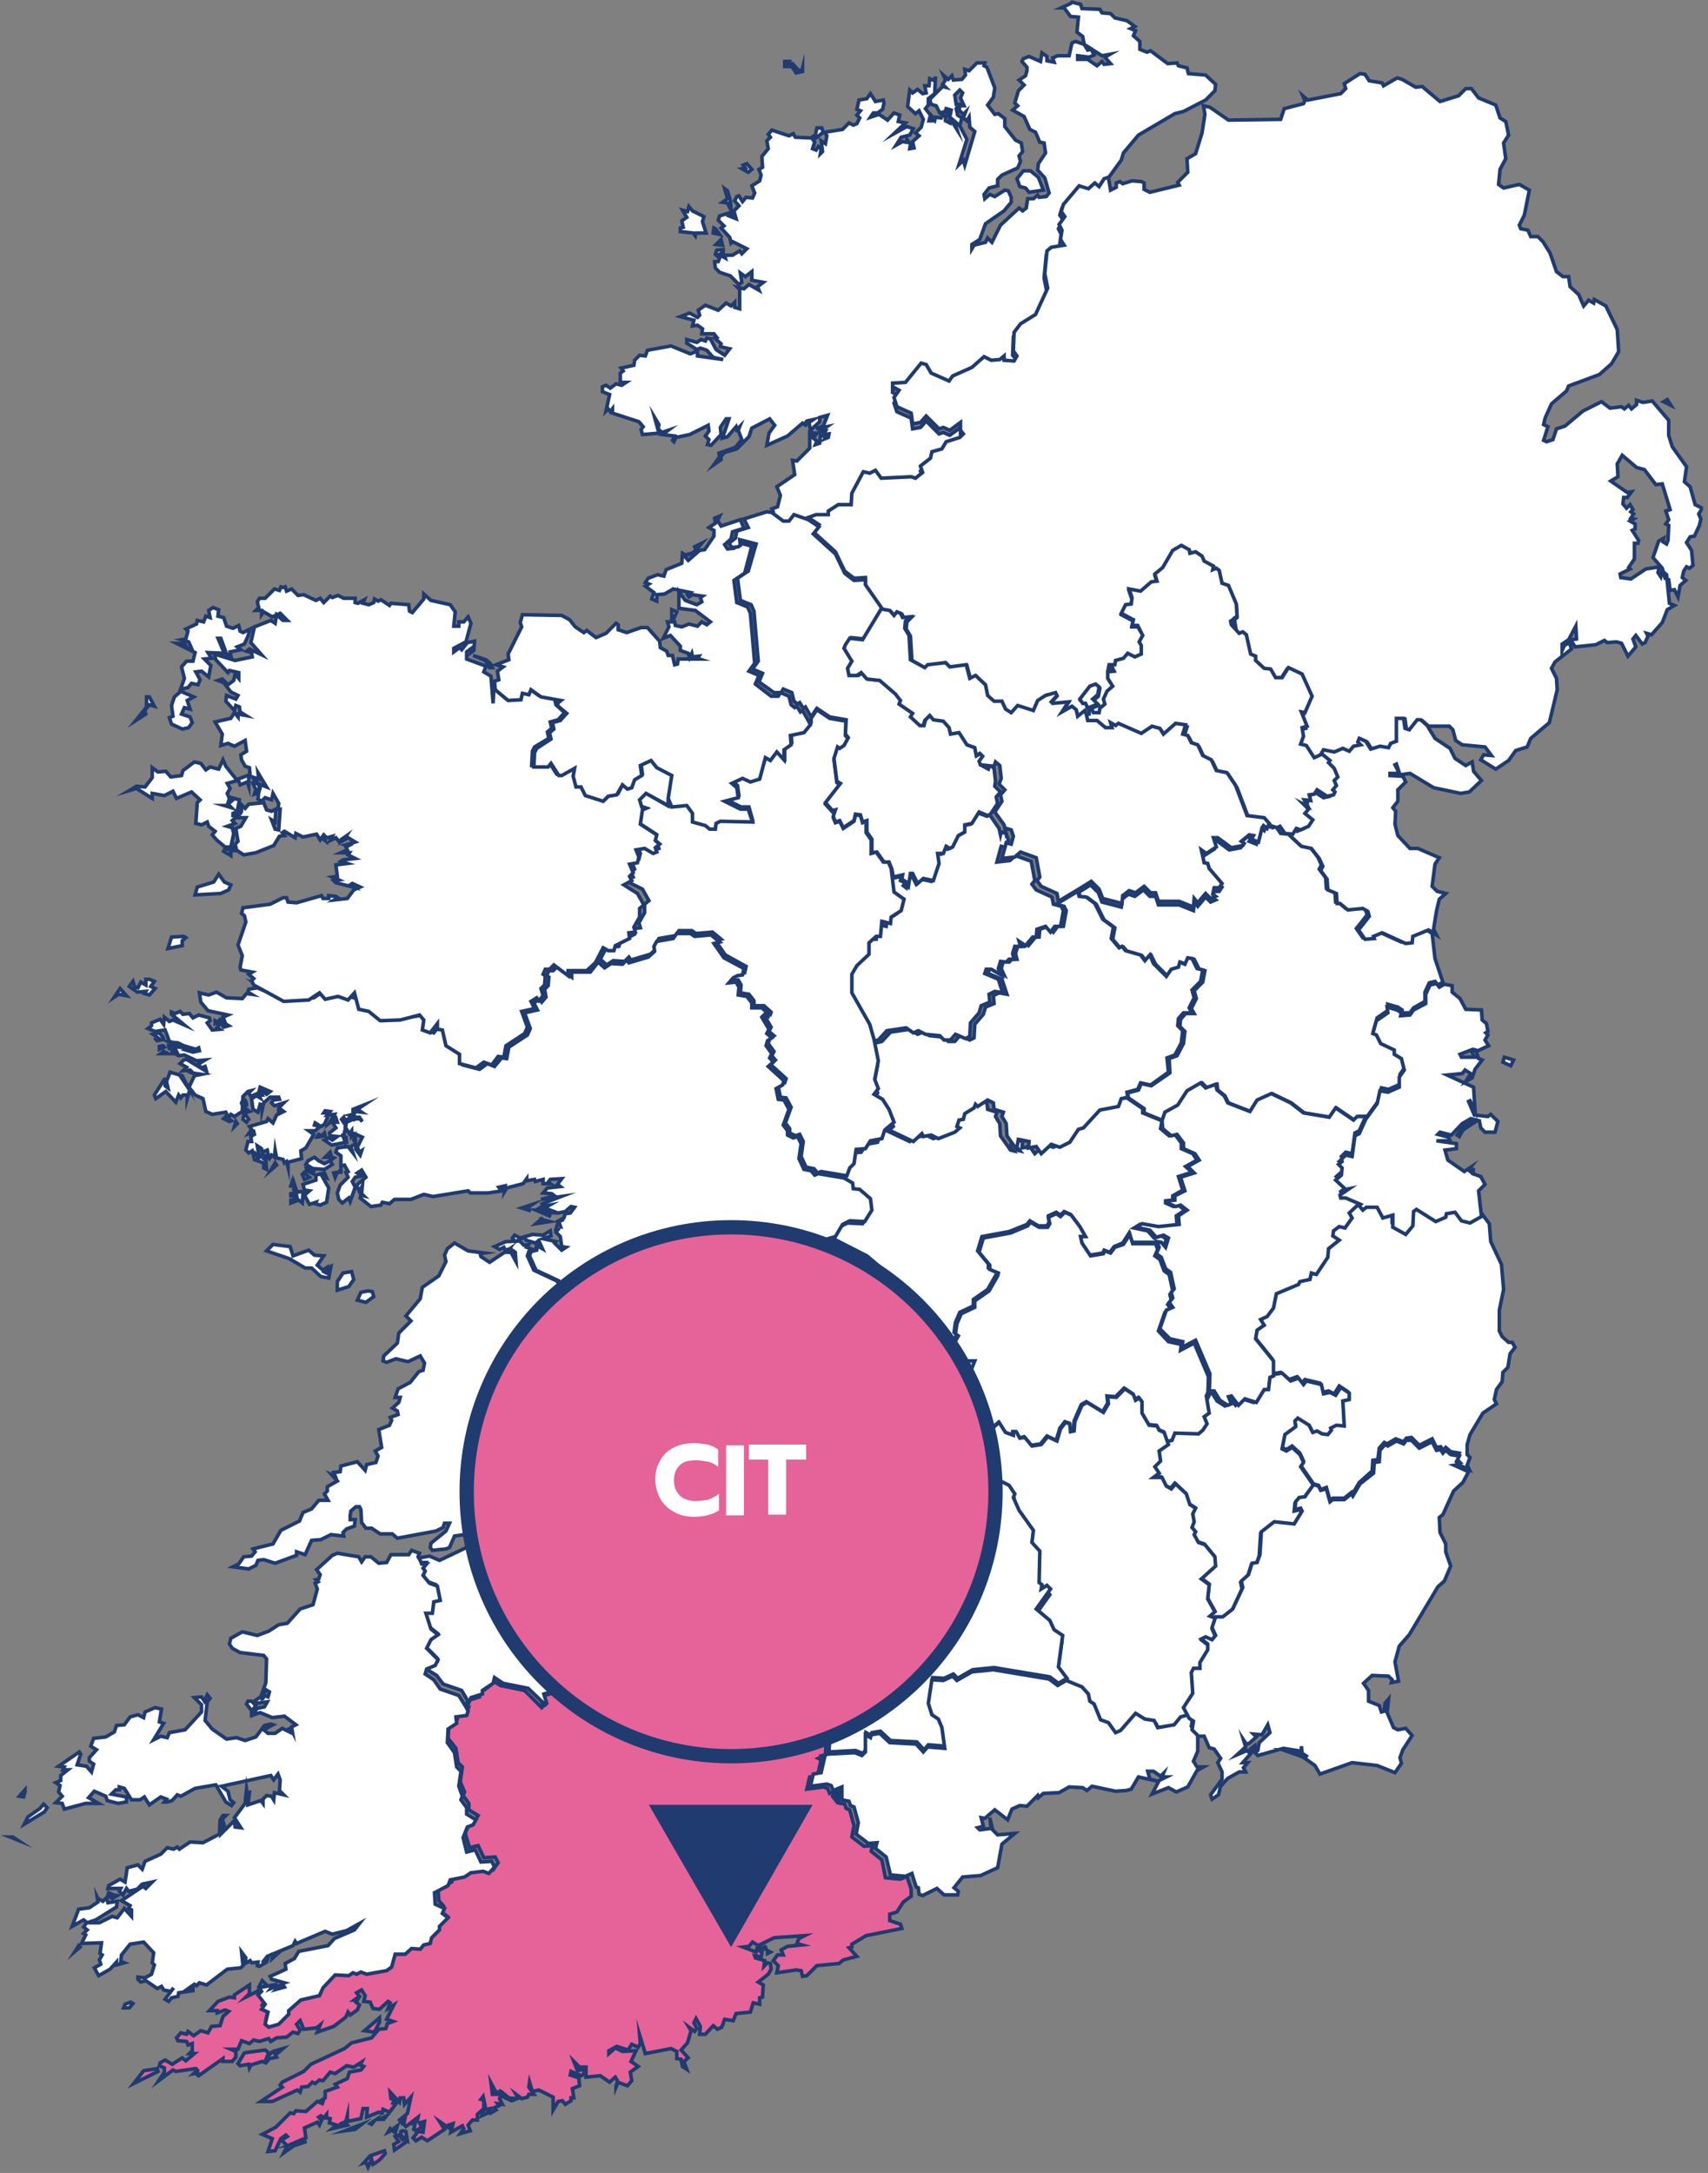
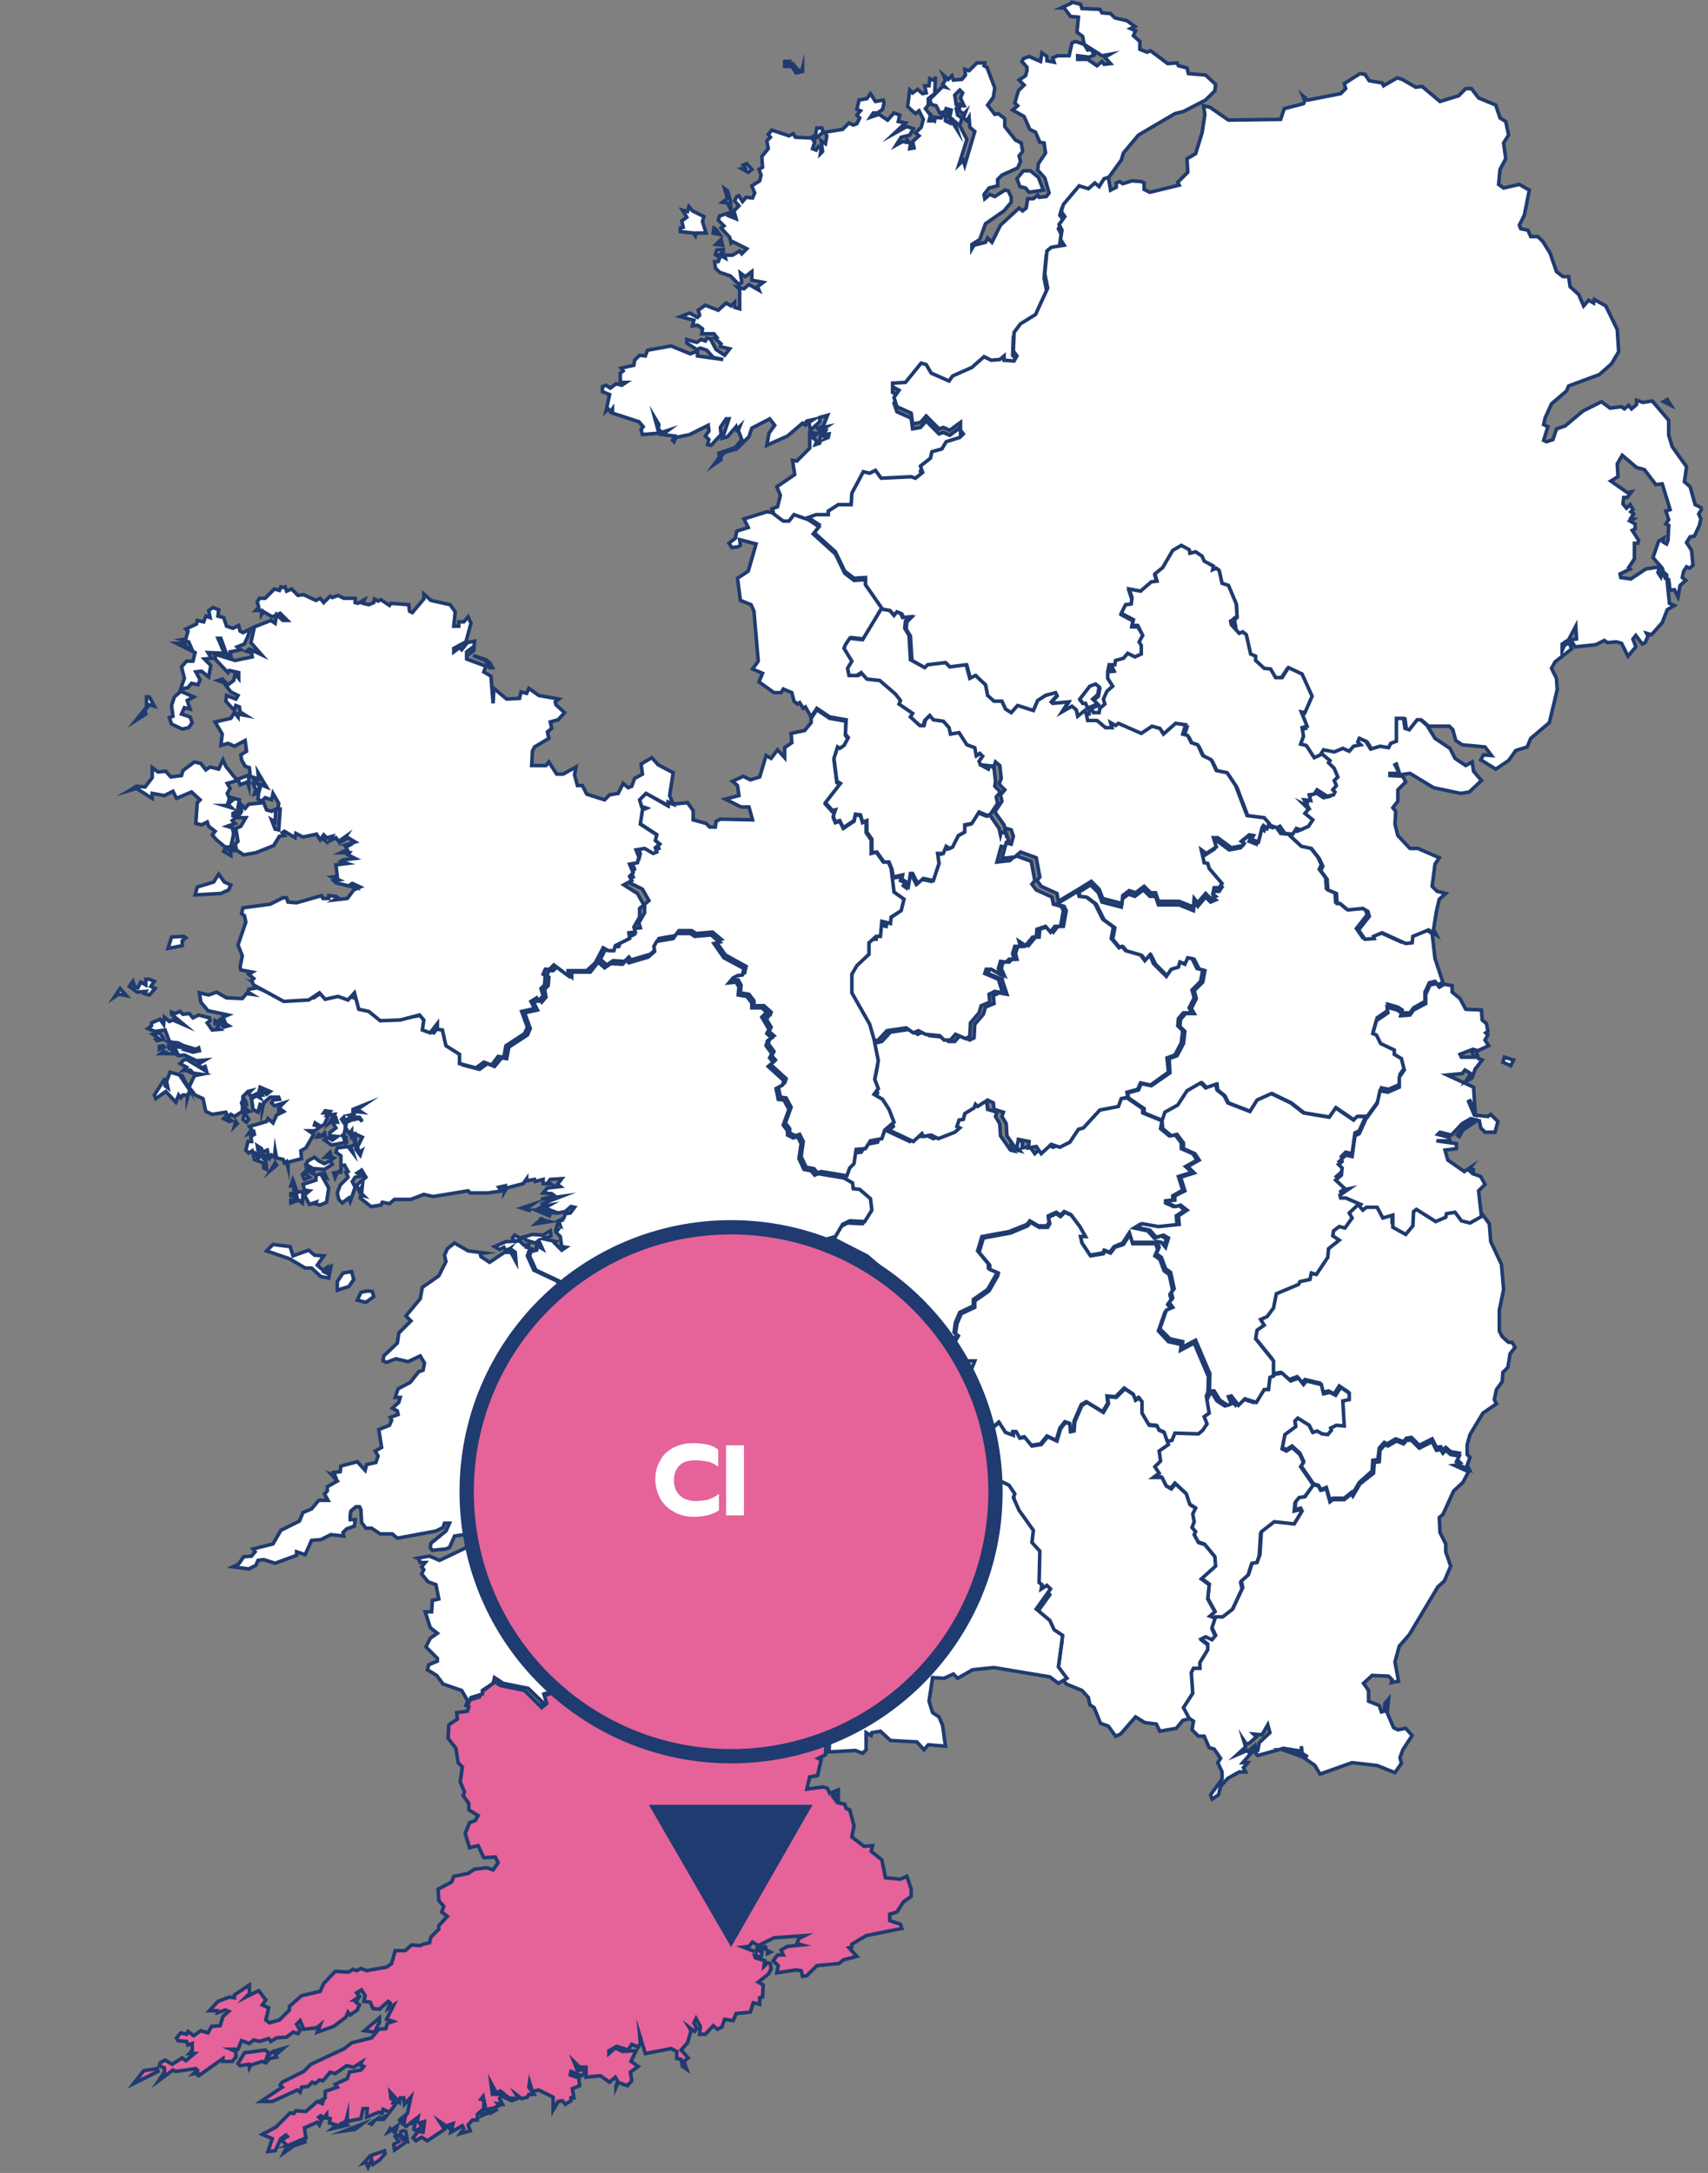
<svg xmlns="http://www.w3.org/2000/svg" width="239" height="304" viewBox="0 0 239 304" fill="none">
  <rect x="0" y="0" width="239" height="304" fill="#808080" stroke="none" />
  <g clip-path="url(#clip0)">
    <path d="M190.2 168.1L190.7 168.7L191.2 168.3H192.6L193.4 169.8L194.8 169.4V171.1L196.6 172.2L197.6 170.9L197.7 168.9L198.1 168.6L200.8 170.3L202.2 169.7L202.3 169.2L203.5 169L204.4 170.2L205.6 170.5L207.2 169.6L208.4 171.2L208.6 173.7L210.1 176.9L210.4 180.4L209.8 183.3V186.2L210.2 187L211.1 187.8H211.6L212 188.5L211.3 189.4L211 191.3L210.3 192L210.2 193.3L209.4 194.4L209.1 195.8L209.4 196.4L207.5 197.7L205.7 200.7L205.3 202.1V203.5L205.7 203.9L205.3 205L205.6 205.6L203.6 204.7L204.3 204.6L203.9 204.2L204.2 203.3L203 203.1L202.3 202.5L201.9 202.9L201.6 202.4L201 202.5L200.4 201.3L198.6 202.2L197.5 201.1L196.8 201.2L196.4 201.7L195.3 201.3L194.1 202L193.7 201.8L193 202.6L192.8 204.2L192.1 204.3L192 205.8L190.2 207.4L189.2 209.1L189.1 208.8L188.1 209.6H186.5L186.1 209.9L185.6 208.1L184.8 208.4L184.5 207.8L183.8 207.6L182 205L182.4 204.4L181.9 203.3L180.8 202.3L180 202.8L179.4 202.5L179.8 200.5L181.3 199.4L181.1 198.6L181.5 198.2L183.1 199.2L183.6 200.2L184.2 200L184.9 200.4L185.7 200.5L186.2 199.9L186 199.6L186.8 199.2L187.9 199.3L187.7 195.8L188.6 195.6V194.7L187.4 193.9L186.7 195L185.9 194.6L185 194.8L184.7 193.5L182.6 193L182.2 193.5L181.5 192.6L180.4 193L179.2 192L178 192.2V190.1L175.5 187L175.6 185.8L176.6 185.1L176.1 184.3L177.1 184L178 182.8L178.2 180.9L181.3 179.6L181.5 179.2L182.9 178.9L183.1 178L183.8 178.2L185.4 175.8L185.5 174.5L187 173.3L186.1 172.7L186.2 172L187 171.4L187.8 171.6L188.8 170.2L188.4 169.5L190.2 168.1Z" fill="white" stroke="#1F3B70" stroke-width="0.5" stroke-miterlimit="10" />
    <path d="M177.2 115.5L178.1 115.8L178.5 115.6L179.2 116.6L180.3 116.7L181.9 118.2L183.3 118.5L184.4 119.9L184.9 121L184.6 121.6L185.5 122.8L185.6 124.3L186.8 124.8L186.9 126.2H187.3L188.3 127.1L190.4 126.9L191.1 127.3L191.3 128L189.8 129.9L190.7 131.2L192 131.1L191.9 130.8L192.8 130.3L196.1 131.8L197 131.7L197.1 130.8L199.3 129.9L200.4 130.6L200.8 134.1L201.9 137.4L201.2 137.8L200.8 137.3L200 137.5L199.4 138.8V140.1L197.8 141L197.3 141.7H196.1L196.2 141.3L195.6 140.9L194.2 140.5L194.3 141.3L192.7 142.4L192.2 144.2L192.7 144.4L193.3 145.6L195.2 146.5V147.1L196.2 147.7L196.6 149.3L195.9 150.3V151.7L194.3 152.4L193.3 152.2L192.9 154L191.3 156.2H190.1L189.5 156.7L187 155L186.1 156.3L182.5 155.7L180.7 154.3L178 153L176 153.9L175 155.5L171.9 154.3L171.4 153.3L170.4 152.5L170.3 151.7L168.9 152.2L168.2 151.5L166.3 152.6L165 154.6L163.2 155.6L162.8 156.8L160.1 155.7V155.1L157.9 153.6L157.8 152.9L159.3 152.5L159.7 151.6L161.1 151.9L163.7 150.1L163.6 148.1L164.7 147.7L165.6 146L165.8 144.3L165.1 143.6L165.2 142.6L165.9 141.8H167.1L166.7 141.1L167.4 139.7L167.1 138.6L168.3 137.4L168.6 135.8L167.8 135.6L167.1 134.2L166.5 134.1L166.1 135L165.4 134.7L165.2 135.4L164.2 135.7L163.5 136.7L161.7 134.9L161.1 133.7L160.4 134.5L159.8 133.7L157.7 133.1L157.2 132.5L156.8 132.7L155.7 131.4L156 129.8L154.5 128.7L153.4 126.5L152.2 125.6L151.1 125.5L151 124.8L152.6 123.8L153.7 124.9L154.2 126.2L156.9 126.9L157 125.8L157.9 125.1L158.8 125.4L160 124.5L160.9 125.4H161.7L162.1 126.6H165L167 127.4L167.1 126.2L167.6 126.8L168.7 125.5L169.4 126.2L170.1 125.9L169.7 125.6L169.9 124.7H170.6L171 124.1L169.2 122L169 121.3L168.2 121L167.8 119.2L168.5 119.7L169.9 118.8L169.5 117.5H170.1L172 118.9L173.6 118.6L173.8 118.3L173.4 118L174.5 117.1L175.1 117.2L174.8 117.7L175.8 118.1L176.3 116.1L176.4 115.8L176.9 116.2L177.2 115.5Z" fill="white" stroke="#1F3B70" stroke-width="0.5" stroke-miterlimit="10" />
    <path d="M157.7 153.6L159.9 155.1V155.7L162.6 156.8L162.4 157.9L163.6 158.9L164.4 158.7L165.3 159.9V160.7L166.9 161.4L167.5 162.3L165.9 163.2L166.8 164L164.9 164.6L165.5 166.5L164.1 167.3V167.9L163.1 168V168.3L164.2 168.8L164.9 168.6L165.8 169.3L164.6 170.1L164.7 171.4L161.8 171.7L159.5 171.3L158.7 171.8L160.6 172.2L161.5 173.2L162.5 172.9L163.2 173.3L162.8 174.6L162.2 173.9L161.6 173.8H158.4L158 172.5L157.1 173.9L155.9 174.4L155.3 175.2L154.5 174.9L154.3 175.3L152.5 175.6L151.3 173.8L151.1 172.9H151.8L151 171.5L149.8 169.9L148.9 169.5L148.4 170L147.8 169.6L146.7 170.1L146.8 171L146.5 171.5H145.3L144.1 170.8L143.7 171.3L141.2 172.3L137.4 173L136.8 175L138.3 176.8V177.4L139.5 177.9L139.4 178.3L138.2 180.4L136.2 181.8V182.7L134.3 183.6L133.7 185L133.5 186.4L133.9 186.7L132.7 188.8L130.7 187.8L130 187.9L129.4 187.1L128.3 187.6V188.2L127.4 189.1L126.5 189L126.3 189.9L127.2 190.7L126.2 191.6L126.6 192.1L125 192.9L125.5 193.5L124.9 193.9L124 193.7L124.2 194.7L123.5 195.2L123.1 194.3L122.1 193.9L122.7 194.8L122.8 195.9L121.9 196.7L121.7 197.4L120.8 196.8L120.4 196L120.9 195L118.5 194.3L118.2 193.4L118.5 192.5L117.9 191.4L118.3 190.5L119.7 191.3L120.5 191.2L121.4 189.8L120 186.7L120.7 186.1L122.6 186.3L122 185L122.4 183.4L122.1 182.7L123.3 182.4L124 178L121.3 175.7L116.6 173.3L117.6 171.6L118.6 171.1L120.7 171.2L121.7 169.6L121.5 168L120 166.7L119.1 166.6L119 165.8L117.9 165L118.3 163.9L118.9 163.3L119.2 161.3L120.5 161.2L121.2 160.1L122.8 159.8L123.2 158.6L123.9 158.1L127.3 159.7L128.5 158.6L128.7 159L129.6 158.8L130.6 159.3L132.9 158.4L133.6 157.8L133.2 157.6L133.5 156.7L134 156.6L134.2 155.8L135.5 155L135.6 154.5L135.9 154.8L137.3 153.9L138.1 154.3L138.2 155.2L139.5 155.6L139.3 156.2L139.9 157.2L140 158.9L141.4 160.9L141.8 161L141.4 160.5L141.6 159.4L143.1 159.7L143 160.6L144.1 160.4L144.8 161.4L146.2 160.1L147.4 160.5L148.8 159.8L150 158L150.7 157.8L153 155.3L155.6 154.8L156 153.7L157.7 153.6Z" fill="white" stroke="#1F3B70" stroke-width="0.5" stroke-miterlimit="10" />
    <path d="M100.9 33.5L101.1 34.3L100.2 34.2L100.9 33.5ZM100.1 32L100.7 32.8L99.8 32.6L99.9 31.9L100.1 32ZM96.9 29.5L98.5 30.3L98.3 31L98.8 32.6H97.4L97.3 33L97 32.6L95.2 32.4V31.9L95.6 31.8L95.4 30.9L96.1 30.4L95.5 29.4L96.2 29.6L96.4 28.9L96.9 29.5ZM102.2 28.1L102.3 29.4L101.8 28.4L101.1 28.3L101.8 27.8L101.4 26.4L101.8 26.7L102.2 28.1ZM143.2 23.9H144.2L145.3 24.8L146 26.6L144 26.9L143.5 26.3L142.7 26.1L142.3 25L143.2 23.9ZM104.5 22.9L105.2 23.7L104.7 24.1L103.8 23.6L104.3 23.5L104 23.1L104.5 22.9ZM109.8 8.6H110.4L110.2 8.9H110.9L111.7 9.8L112.2 9.9L112.3 9.5V10L111.4 10.2L110.8 9.3H109.8V8.6ZM150 0.3L151.2 0.6L151.4 1.2L153.9 1.3L154.2 1.8L155.4 1.9L156 2.5L157.7 2.9L158.8 3.7L158.2 4L158.9 4.3L158.6 5L159.5 5.8V6.9L160.5 7.3L161 7.1L163.4 8.9L164.7 8.8L164.9 9.2L166.1 9.5L166.3 10.3L168.7 10.5L170.1 11.8L170 12.7L168.7 14L165.6 15.6L164.4 15.9L159.3 18.9L157.2 21.4L156.9 22.4L154.8 25.3L154.2 25.5L153.5 26.6L153 26.1L152.1 26.9L150.8 26.5L148.6 29.1L148.3 30.1L148.8 30.8L148.1 32L148.5 32.8L148.3 34.1L148.8 34.9L147 35.2L146.4 35.7L146.1 38.9L146.5 40.9L144.8 44.6L142.7 45.9L141.8 47.1L141.7 49.7L142.3 50.4L141.9 51.1H140.5V50.5L139.9 51L138.7 51.1L137.7 50.6L136 52.1L133.3 53.3L132.8 54.1L130.3 53L129.6 51.8L128.9 51.6L126.7 54.3L124.9 54.4V54.9L125.8 55.4L125.1 56.4L125.5 57.6L127.5 58.5L127.7 60L128.8 59.8L129.6 58.9L131.4 60.7L132 60.5L132.9 60.9L134.4 59.8V60.9L134.8 61.4L134.3 61.9L132.4 62.5L131.8 63.5L130.4 63.9L130.2 64.8L128.8 65.9L129.1 66.8L128.1 67.6L127.5 67.4L123.3 67.6L122.5 66.5L121.7 66.9L120.8 66.7L119.2 69.7L119.1 71.3H117.2L115.8 72.2V72.7H114.1L113 73.1L111 72.4L110.3 73.3H109.5L107.9 72L108.2 71.6L108 71.2L108.8 70.9L109.2 69.3L108.7 68.1L111.2 66.4L110.9 64.4L111.5 64.5L113.3 62.7V60.5L114 60.6L113.7 60.8L113.8 61.1L114.1 60.9L113.8 61.3L114.3 61.7L114.1 62.2L114.7 62L114.8 60.9L115.6 61.1L115.4 61.4L115.9 61.2L116 60.7L115.2 60.8L115.5 60.3L114.7 60.4L115.7 59.7L114.2 60L115.2 59.6L115.8 58.1L114.7 58.4V59L113.4 60.2L113.2 59.1L113.8 58.7L112.9 58.9L112.6 59.3L112.9 59.6L112.3 59.2L110.2 61L107.3 62.3L107.6 60.6L108.4 59.5L107.7 58.6L105.2 59.9L104.8 61.1L103.1 62.8L101.4 63.3L100.9 63.8V64.3L99.9 65L100.7 63.9L100.6 63.4L102.9 62.6L103.8 61.5L103.3 60.2L103.5 59.7L103.1 60.1L103 59.7L101.8 61.1L101.1 61.3L102 58.6H101.6L100.8 59.8L100.9 60.8L99.5 62.3L99 62.2L99.2 61.5L98.7 61L99.2 60.3L99.1 59.5L96.5 60.8L94.6 61.2L94.3 61.8L94.1 61.6L94.4 61L92.7 60.8L93.5 60.2L92.6 60.5L92.1 60L92.2 59.4L91.6 58.4L92.2 60.6L89.9 60.8L89.7 60.1L90 59.7L89.4 59L85.7 57.8V57.2L85.4 57.6L85.1 57.2L84.8 57.5L85.3 55.2L84.3 54.8V54.1L84.8 53.9L85.4 54.3L86.2 53.7L87 53.9L87.6 53.5H86.8V52.2L87.2 51.9L86.9 51.5L88.7 51.1L88.8 50.4L89.5 49.7L90.3 49.8L90.6 49L93.9 48.4L96.6 49.5L97.6 49.1V49.8L101.2 50.3L99.8 50L98.9 49L98 48.7L97.5 48.9L96.1 48V47.5L97.5 47.9L98.1 47.5L98.7 47.7L98.9 47.3L99.4 47.4L100.2 48.9L101.4 49.7L102.1 48.8L100.8 48.5L100.9 48.1L100 47.3L100.3 47.2L99.9 46.7H98.2L98.3 46L97.6 45.5L96.9 45.6L97.1 44.8L95.2 44.3L96.5 43.8L97.6 44.4L97.9 44.1L97.7 43.4L98.7 42.7L100.5 43.4L101.6 42.4L102.3 42.8L102.8 42.3V43L103.5 43.2V40.5L103.2 40.2L104.1 40.4L104.8 39.8L106.2 40.6L106 40.1L106.8 39.5L105.2 39.2V38L104.3 38.7L103.6 38.2L103.8 39.5L103.4 39.8L102.2 38.6L100.7 38.1L100.1 37.5L100 36.6H100.5L100.7 36.1L100.1 35.6L100.3 35L101.2 34.9V35.3L100.6 35.6L101.5 36.1L101.4 35.7H102.5L103.5 35.1L103.8 35.5L104.5 34.8L102.5 33.8L102.3 34L102.1 33.2L100.9 31.9L101.3 31.6L100.5 30.8L100.7 30.2L102 29.8L102.3 29.9L102 30.2L103 30.6L102.7 29.5L103.4 28.8L102.8 28.1L103.1 27.5L103.4 27.4L103.9 28.2L104.4 27.6L105.3 27.7L105.6 27L105.2 26L106.3 25.3L106.5 24.5L106.2 23.7L106.7 23.4L106.6 21.9L107.5 20.8L107.3 19.7L107.8 19.2L107.5 18.8L108 18.2L110.4 19L111 18.7L111.3 19.2L113.4 19.3L114.1 18.9L114.3 17.9H115L115.2 18.5L113.8 19.6L114 19.9L113.7 20.8L114.2 21L114.5 20.5L114.9 20.8L114.8 21.5L115.1 21.2L114.9 19.7L115.5 20.1L115.7 19L115.4 18.5L117.9 18.1L118.8 17.2L119.4 17.5L119.9 17.3L120.3 16.5L119.9 16.1L120.4 15.5L119.9 15.3L120.2 14L121.3 13.8L121.8 13.1L122.5 14.2L123.6 14L123.7 14.4L123.5 15.3L122.8 15.8H122.2L121.8 16.4L123 16L124.2 16.8L125.1 15.8L125.9 16.1L125.7 17L126.7 17.2L125.1 18.7L126.9 17.7L127.8 18L127.3 18.9L126.1 19.2L125.4 20.3L126.3 19.8L126.8 19.9L126.9 19.5L127.4 20.2L127.3 20.8L127.9 20.7L127.7 19.8L128.6 19L128.1 18.6L128.9 17.8L129.2 16.7L128.6 15.5L128.1 15.9L127 14.9L127.3 12.6L127.7 13L128.4 12.5L129.1 13.1L129.6 13L129.4 12H130L130.1 11L130.8 11.3L130.9 10.7L130.8 13.1L129.9 13.8V14.7L129.5 15.2L130.2 16.1L130 16.9H130.5V16.4L130.8 16.8L130.9 16.4L131.7 16.5L131.9 16L132.3 16.3V16.9L132.9 17.2V16.5L133.9 18.1L133.5 16.9L134.3 17.6L135.3 19.5L134.2 23L134.8 22.4L135 23.1L136.4 18.4L135.7 17.8L135.6 16.4L135.3 16.9L134.8 16.5L135.1 15.7L134.8 16L134.2 15.4L134.3 14.8H134.9L134.4 13.7L134.7 13L134.3 12.6L133.6 13.3L133.8 14.6H134.2L133.8 15.2L134 16.1L134.6 16.5L134.3 17.6L132.7 16.2L132.5 15.7L133 15.9L133.1 15.4L132.4 15.2L132.3 15.6L131.5 15.8L131 14.8L130.3 14.6L130.1 13.9L131.9 12.1L132.3 12.2L131.9 11.8L132.3 11.2L132 10.5L132.7 11.1L133.2 10.6L133.4 11.2L134.6 11.1L135.1 10.5L135 9.7L135.6 9.9L136.7 8.8H137.8L137.7 9.2L138.1 9.4L139.2 12.3L139 13.6L138.2 14.7L139.2 16L139.7 15.9L140.6 16.6V17.7L142.1 19.6L142.9 20L143.1 21.2L142.6 21.8L142.8 22.6L142.4 23.5L140.2 24.5L139.6 25.1V26L138.4 26.3L137.7 27.2L137.8 27.8L138.5 27.2L139.2 27.5L140.6 26.6L141.1 26.7L141.5 27.6V28.3L140.5 29.5L137.9 31.3L137.1 33.5L136 34.2V34.8L136.3 34.3L137.9 33.9L138.2 33.3L138.8 33.9L140 31.5L142.6 29.1L143.1 29.5L143.6 29.1L143.8 27.8H144.6L145.2 27.3L145.4 27.6L146.4 27.5L146.8 27L146.2 24.9L145.2 23.8L145.3 22.9L146.3 21.4L146.1 20L145.5 19.9L144.9 18.5L144.1 18.1L143.3 16.3L141.7 15.4L142.4 14.8L142 14.4L142.5 12.7L143.3 11.9L142.6 11.2L143.5 10.6L143.7 9.9V9.4L143 8.6L143.2 8.2L144 7.9L145.6 8.6L145.8 7.4L146.5 7.9V8.5L147.5 8.7L147.3 8.1L148 7.8H149.6L150 6L150.5 5.8L151.7 6.2L152.2 7L152.7 6.9L153.1 7.7L152.4 8L150.8 7.8V8.3H152.2L153.5 9.2L154.2 8.6L154.5 9L155.4 8.9L154.6 8L155.3 7.6L154.2 7.8L151.7 6.2L151.5 5.1L150.7 4.5L150.9 2.4L149.8 2.3L148.9 1.1H148.5L149.8 0.5L150 0.3Z" fill="white" stroke="#1F3B70" stroke-width="0.5" stroke-miterlimit="10" />
    <path d="M233.3 55.9L232.8 56.2L233.8 56.7L233.3 55.9ZM235.7 67.4L236 65.3L234 62.5L233.5 60.9V58.8L231.2 56.1L229.9 56.3L229 56V56.6L228.3 57.2L227.9 56.7L227.3 57.2L226.9 56.9L225.3 57.1L224.1 56.2L221.5 57.5L219 59.6L217.8 60L217.3 61.5L216.4 61.8L216 61.6L216.6 59.7L216 59.4L216.2 58.5L217.1 56.5L219.2 54.7L219.5 54L223.8 52.4L225.5 50.9L226.5 49.2L226.3 46.1L224.7 42.8L223.1 41.9L223 42.4L222.3 42L221.6 42.8L220.9 41.2L219.7 40.1L219.5 38.7H218.7L217.8 38L216.9 35.4L215.9 33.8L215.2 33.1H214.2L213.8 32.2L212.8 32L212.6 31.5L213.3 30.1L214 26.6L212.6 25.8L210.4 26.3L209.7 25.8L209.9 23.7L210.7 22.2L210.4 20L211.1 18.9L210.7 17L209.9 16.5L209.3 14.7L206.9 13.7L205.9 12.4H205.1L204.1 13.4L201.5 14.2L199 12.1L198.1 12.2L196.2 11.1L195.5 10.9L193.6 12L193.4 11.6L191.6 11.3L191 10.4L190.3 10.3L188.1 11.7L188.3 12.4L187.6 13.1L183 14L182.3 13.4L182.6 14.1L182.4 14.5L179.7 15.2L179.2 16.7L171.9 16.8L169.3 15L168.4 14.8L168.6 16L168.2 18.6L167.3 21.5L166.1 22.2L166.2 24.1L164.8 25.5L165 25.9L160.9 26.9L160.1 26.5V25.6L159.7 25.4L158.4 25.3L157.1 25.7L156.7 25.4L156.2 25.6V26.2L155.4 26.6L155.1 24.8L154.5 25L153.8 26.1L153.2 25.6L152.3 26.4L151 26L148.8 28.6L148.5 29.6L149 30.3L148.2 31.4L148.6 32.2L148.4 33.5L148.9 34.3L147.1 34.6L146.5 35.1L146.2 38.3L146.6 40.3L144.9 44L142.8 45.3L141.9 46.5L141.8 49.1L142.3 49.8L141.9 50.5L140.5 50.4V49.8L139.9 50.3L138.7 50.4L137.7 49.9L136 51.4L133.3 52.6L132.8 53.3L130.3 52.2L129.6 51L128.9 50.8L126.7 53.5L124.9 53.6V54.1L125.8 54.6L125.1 55.6L125.5 56.9L127.5 57.8L127.7 59.3L128.8 59.1L129.6 58.2L131.4 60L132 59.8L132.9 60.2L134.4 59.1V60.2L134.8 60.7L134.3 61.2L132.4 61.8L131.8 62.8L130.4 63.2L130.2 64.1L128.8 65.2L129.1 66.1L128.1 66.9L127.5 66.7L123.3 66.9L122.5 65.8L121.7 66.2L120.8 66L119.2 69L119.1 70.6H117.3L115.9 71.5V72H114.2L113.1 72.4L114.6 73.4L113.8 74.4L116.9 77.2L118.2 79.9L119.5 80.9L121.1 80.8V82L123.4 85.3L124.6 85.5L125.2 86.2L125.6 85.7L126.2 85.9L126.5 86.5L127.5 86.4L126.9 87L126.8 88L127.4 89L127.6 92.4L129.5 93.5L129.9 93.1L132.4 92.8L133 93.4L135.3 93.1L135.8 95L136.6 94.6L137.9 95.9L138.2 97.4L139.1 98.2H140.2L140.7 99.3L141.5 99.8L142.4 98.8L144.6 99.5L145.2 98.1L146.3 97.3L147.7 97L147.9 97.4L147.1 98.3L147.3 98.5L149.5 98.3L148.6 99.7L150 98.9L150.6 99.4L150.8 100.3L151.8 99.5L152 100L152.6 99.9V99.5L152.1 98.4H151.7L151.2 98L152.6 96.2L153.4 95.9L153.9 96.3L153.7 97.4L153 98L153.7 98.7L152.7 99.1L153.1 99.9H153.9L154 99.3L154.8 98.7L154.6 98L155.1 96.9L155.9 96.1L155.2 95V94.1L156.1 94L155.9 93.6H155.2L155.4 93.2H156.2L156.3 92.6L157.4 92.3L158 91.6L159.1 92.1L160 91.7V90.5L159.6 90L160.1 89.1L159.2 87.7H158.4L158.6 86.9L156.9 86L157.5 84.9L158.2 84.8L158.4 83.9L158 82.7L159.6 83L161.1 81.6L161.9 81.5L161.6 80.5L162.7 79.6L164.1 77.1L165.3 76.4L166.4 77L166.6 77.5L167.4 77.3L168.2 78L168.5 78.7L169.8 79.4L169.7 79.9L170.2 79.7L170.6 80L171 81.8L171.9 82.1L173 84.7L173.1 86.4L172.7 86.7L172.8 87.3L172.5 86.9L172.2 87.1L172.3 87.6L173.3 88.8L173.8 88.6L174.2 89L174.8 91.7L175.5 92V92.6L176.7 93.7L177.6 93.8L178.3 95H179.2L180.1 93.6L182 94.5L183.4 97.6L182.4 100L181.9 99.9L182.7 101.9L182 102.1L182.2 103.3L181.8 104.5L182.6 104.7L183.7 106.4L184.8 105.9L185.4 105.1L186.9 105.4L188.1 104.9L189 105.3L189.6 104.5L190.6 104.3L190.2 103.9L190.4 103.4L191.3 103.8L192 104.9L193.3 104.5L194.5 104.7L194.8 104.1L195.6 103.8V100.6H196.6L196.8 102L197.4 102.2L198.5 100.8H199L199.9 101.6H202.8L203.3 102.1L203.7 103.6L204.6 104.2L207.8 104.5L208.7 105.7L207.6 105.6L207.2 106.3L209.3 107.6L211.1 106.4L212.1 105L213.7 104.5L214.2 103.3L216.8 101.1L217.9 96.5L217.8 94.9L217.1 93.5L217.6 92.6L219.9 90.8L219.6 89.9L218.9 90.3L218.6 91V90.1L219.5 89.5L220.5 87.6L220.6 89.4L219.8 89.5L220.4 90.5L223.3 90.2L224.5 89.6L224.9 89.9L226.2 89.8L226.9 90L227.8 91.8L228.9 90.5L228.5 89.4L228.9 88.9L229.8 90.1L230.2 89.9L230.6 89L230.4 88.6L231.1 88.8L232.6 87.1L233.3 85.3L234.3 84.7L233.6 84.4L233.2 80.4L232.6 79.9L232.4 80.7L232 80.1L232.2 79.3L230.3 79.6L228.2 81L226.8 80.8L226.7 80.3L228.1 79.6L227.9 79.4L228.7 78.2V76H229.2L229.3 75.6L228.4 74.2L228.8 74V73.3L228.1 72.9L228.6 72.6L228.2 72.5L228.6 71.9L228.2 71.6L228.5 71.3L228.1 70.6L227.6 71.1L227.1 70.5L227.2 69.6H227.7L228.3 68.8L227.7 68.9L225.4 67.3L226.4 66.7L226.3 64.9L227 63.7L229 65.4L230.1 65.7L231.7 67.8L232.6 67.7L233.7 71.3L233.1 71.5L233.5 72.7L233.1 73.3L233.5 73.5L233.4 75.6L233.2 76.1L232.7 75.8L232.8 75.3L232.1 75.7L231.3 78L232.6 79.5L233 80.9L233.5 81.1L233.7 82.6L234.3 82.5L234.8 83.5L235.1 81.9L235.9 81.2L235.4 80.8L235.6 79.9L236 79.3L236.4 79.5L236.9 79.1L236.7 77L236 75.9L236.5 75.1L237.1 75L237.8 73.5L238 72.6L237.7 71.9L238.2 71.1L237.2 70.6L236.5 68.1L235.7 67.4Z" fill="white" stroke="#1F3B70" stroke-width="0.5" stroke-miterlimit="10" />
    <path d="M132.9 189L134.1 186.9L133.7 186.6L133.9 185.2L134.5 183.8L136.4 182.9V182L138.4 180.6L139.6 178.5L139.7 178.1L138.5 177.6V177L137 175.2L137.6 173.2L141.4 172.5L143.8 171.5L144.2 171L145.4 171.7H146.6L146.9 171.2L146.7 170.3L147.8 169.8L148.4 170.2L149 169.6L149.9 170L151.1 171.6L151.9 173H151.2L151.4 173.9L152.6 175.7L154.4 175.4L154.6 175L155.4 175.3L156 174.5L157.2 174.1L158.1 172.7L158.5 174H161.7L162 174.8L161.6 175.7L162.3 176.2L162.9 177.8L163.6 178.3L164.1 180.6L163.7 181.1L163.9 181.9L163.4 182.5L163.9 183.2L163 183.6L162.1 186.2L163.5 187.7L165.3 188.1L165.2 188.9L167.1 187.9L169.1 192.6L169 195.6L169.4 198L168.7 198.5L169.1 199.5L168.5 200.4L167.9 200.9L164.6 200.8L164.2 201.8L163.4 202L162.8 200.3L162.1 200L161.8 199.4L160.7 199.3L159.7 197.6V196L159.3 195.5L158.8 195.8L158.5 195L157.3 194.2L156.1 195.4L154.9 195.3L155 196.3L154.3 197.5L152 196.1L151.3 196.5L150.3 198.8L150.2 200.1L149.7 200.2L149.6 199.1L149 198.9L148.3 199.8L147.8 201.5L146.5 200.9L145.6 202L144.3 202.2L143.3 201L142.6 201.2L142.1 200.3H141.7V200.8L140.6 200.4L139.7 199L138.1 200.4V201.7H136.5L135.4 202.3L134.5 198.8L133.5 198.1L132.8 196.6L133.5 196.1L133.3 194.3L133.9 194.1L134.1 193.2L135.5 192.3L136.1 190.8H134.3L133.1 189.9L132.9 189Z" fill="white" stroke="#1F3B70" stroke-width="0.5" stroke-miterlimit="10" />
    <path d="M150.8 124.7L151 125.4L152 125.5L153.2 126.4L154.3 128.6L155.8 129.7L155.5 131.3L156.6 132.6L157 132.4L157.5 133L159.6 133.6L160.2 134.4L160.9 133.6L161.4 134.8L163.2 136.6L163.9 135.6L164.9 135.3L165.1 134.6L165.8 134.9L166.2 134L166.8 134.1L167.5 135.5L168.3 135.7L168 137.3L166.8 138.5L167.1 139.6L166.4 141L166.8 141.7H165.6L164.9 142.5L164.8 143.5L165.5 144.2L165.3 145.9L164.4 147.6L163.3 148L163.5 150L161 151.8L159.6 151.5L159.2 152.4L157.7 152.8L157.8 153.5L156.9 153.7L156.5 154.8L153.9 155.3L151.6 157.8L150.9 158L149.7 159.8L148.3 160.5L147.1 160.1L145.7 161.4L145 160.4L143.9 160.6L144 159.7L142.5 159.4L142.3 160.5L142.7 161L142.3 160.9L140.9 158.9L140.8 157.2L140.2 156.2L140.4 155.6L139.1 155.2L139 154.3L138.2 153.9L136.8 154.8L136.5 154.5L136.3 155L135 155.8L134.8 156.6L134.2 156.7L133.9 157.6L134.3 157.8L133.6 158.4L131.3 159.3L130.3 158.8L129.2 159L129 158.6L127.8 159.7L124.4 158.1L125 157.6L124.3 155.8L123.4 154.4L122.2 153.7L122.8 152.9L122.3 151.6L122.8 149L122.2 146L123.4 145.7L124.6 144.4L127.3 144L128.4 144.7L129.1 144.4L130.1 144.9L132.1 145.1L132.7 145.7H133.6L134.3 144.9L135.7 145.5L136.3 145.2L136.4 143.3L137.6 141.9L137.9 140.9L139.1 140.4L139 139.3L139.8 138.9L140.9 139.1L140.2 137L138.3 136.2L138.4 135.6H139.1L140.5 136.4L140.1 135.5L140.4 134.5L141.2 134.6L141.6 134.2H142.3L142.1 133.4L142.4 132.4H143.2L143 131.7L143.9 132.3L144.9 131.1H145.4L145.5 130L146.7 129.6L147.4 130.4L148 129.6H148.8L149.2 127.4L148.9 126.8L147.8 126.5L150.8 124.7Z" fill="white" stroke="#1F3B70" stroke-width="0.5" stroke-miterlimit="10" />
    <path d="M178.2 192.3L179.4 192.1L180.6 193.2L181.7 192.8L182.4 193.7L182.8 193.2L184.9 193.7L185.2 195L186.1 194.8L186.9 195.2L187.6 194.1L188.8 194.9V195.8L187.9 196L188.1 199.5L187 199.4L186.2 199.8L186.3 200.1L185.8 200.7L185 200.6L184.3 200.2L183.7 200.4L183.2 199.4L181.6 198.4L181.2 198.8L181.3 199.6L179.8 200.7L179.4 202.7L180 203L180.8 202.5L181.9 203.5L182.4 204.6L182 205.2L183.8 207.8L182.4 209.6L181.7 209.7L181.2 210.3L181.1 211.4L181.9 211.2L182.1 211.6L181 213.4L178.2 213.1L176.4 214.5L176.2 217.7L175.8 218.8L175.1 218.9L174.6 220.5L173.6 221.4L173.8 222.3L172.4 225.3L171 226.4H170L169.2 226L170 225.4L169 223.6L169.2 221.6L168.1 220.8L170 219L169.9 217.7L168.5 216L167.6 215.7L167 214.6L167.2 214.2L166.7 213.6L167 212.8L166.8 211.7L167.2 210.9L166.4 210.4L165.9 208.9L164.4 207.5L163.8 208.2L163 207.8L162.4 206.6H161.2L162 206L161.4 205.1L162.1 204.3L162 202.9L163.2 201.7L164 201.5L164.4 200.5L167.7 200.6L168.3 200.1L168.9 199.2L168.5 198.2L169.2 197.7L168.8 195.3L169.1 194.7H169.5L170.3 196L171.4 196.7L171.9 196.5L171.5 195.5L171.9 195.4L172.9 196.6L173.8 195.7L175.4 196.2L176.5 194.4H177.1L177.2 192.7L178.2 192.3Z" fill="white" stroke="#1F3B70" stroke-width="0.5" stroke-miterlimit="10" />
    <path d="M184.7 105.7L185.2 104.9L186.7 105.2L187.9 104.7L188.8 105.1L189.4 104.4L190.4 104.2L190 103.8L190.2 103.3L191.1 103.7L191.8 104.8L193.1 104.4L194.3 104.6L194.6 104L195.4 103.7V100.5H196.4L196.6 101.9L197.2 102.1L198.3 100.7H198.8L199.7 101.5L200.8 103.3L202.9 104.7L203.6 106.1L205.1 107.1L206 106.6L206.2 107.9L207.3 109.2L205.6 110.8L204.4 111L200.6 110.2L197.3 108.2L195.9 108.4L195.4 106.9L195.2 107L195.8 108.2H194.5V108.5L196.3 108.6L196.7 109.4L195.6 110.5V112.1L194.9 113L195.3 113.5L195.2 115.3L195.6 116.9L197.3 118.7H198.4L201.4 120L200.8 120.9L200.4 124L201.1 124.7L202.3 125L201.4 125.8L201 127.5L200.6 130L201 130.8L199.9 130.1L197.7 131L197.6 131.9L196.7 132L193.4 130.5L192.2 131L192.3 131.3L191 131.4L190.1 130.1L191.6 128.2L191.4 127.5L190.7 127.1L188.6 127.3L187.5 126.4H187.1L187 125L185.8 124.5L185.7 123L184.8 121.8L185.1 121.2L184.6 120.1L183.5 118.7L182.1 118.4L180.5 116.9L181 116.1L181.5 116.3L182.6 115.8L183.2 114.9L182.1 114L182.6 113.4L181.9 112.7L182.5 113L182 112.1L182.9 112.2L182.7 111.4L183.4 111.3L183.8 110.7L185.2 111.6L186.1 111.4L186.3 111L186 110.7L186.5 110.1L186.2 109.4L186.7 108.9L186.2 107.7L185.4 106.9L185.6 106.6L184.7 105.7Z" fill="white" stroke="#1F3B70" stroke-width="0.5" stroke-miterlimit="10" />
    <path d="M135.5 202.3L136.6 201.7H138.2V200.4L139.8 199L140.7 200.4L141.8 200.8V200.3H142.2L142.7 201.2L143.4 201.1L144.4 202.3L145.7 202.1L146.6 201L147.9 201.6L148.4 199.9L149.1 199L149.7 199.2L149.8 200.3L150.3 200.2L150.4 198.9L151.4 196.6L152.1 196.2L154.4 197.6L155.1 196.4L155 195.4L156.2 195.5L157.4 194.3L158.6 195.1L158.9 195.9L159.4 195.6L159.8 196.1V197.7L160.8 199.4L161.9 199.5L162.2 200.1L162.9 200.4L163.5 202.1L162.2 203L162.4 204.4L161.6 205.2L162.2 206.1L161.4 206.7H162.6L163.2 207.9L163.9 208.3L164.5 207.6L166 209L166.5 210.5L167.3 211L166.9 211.8L167.1 212.9L166.8 213.7L167.3 214.3L167.1 214.7L167.7 215.8L168.6 216.1L170 217.8L170.1 219.1L168.1 220.9L169.2 221.7L169 223.7L170 225.5L169.3 226.1L170.1 226.4L169.6 227.9L170.1 229L169.6 229.6L168.7 229.2L168.2 229.5L169.1 230.2V230.9L168.1 232.7V233.5H167.2L166.9 234L167.1 236.9L165.8 238.9L166.6 240.4L165.5 240.7L164.6 241.8L162.3 242.2L161.8 241.2L160.2 241L158.9 240.2L156.8 242.6L156.1 242.9L155.1 241.5L154 241.1L153.1 238.9L152.5 238.5L152.3 237.5L151.4 236.5L149.2 235.6L148 234L148.6 229.6L147.4 228.8L146.8 227.5L144.9 225.9L146.9 223.1L146.4 222.5L145.6 223L145.7 222.4L145.2 222L145.3 217.6L144.2 216.4L144.4 214.7L142.4 211.9L141.7 210.1L141.9 209.6L141.1 208.4L138.5 207.1L137.6 206.1L136.7 206.2L136.6 205.3L135.8 204.4L135.5 202.3Z" fill="white" stroke="#1F3B70" stroke-width="0.5" stroke-miterlimit="10" />
    <path d="M151.8 100L152.4 99.9V99.5L151.9 98.4H151.5L151.1 97.8L152.5 96L153.3 95.7L153.8 96.1L153.6 97.2L152.9 97.8L153.6 98.5L152.6 98.9L153 99.7H153.8L153.9 99.1L154.6 98.5L154.4 97.8L154.9 96.7L155.7 96L155 94.9V94L155.9 93.9L155.7 93.5H155.1L155.2 93H156L156.1 92.4L157.2 92.1L157.8 91.4L158.8 91.9L159.7 91.5V90.3L159.4 89.8L159.9 88.9L159.2 87.5H158.4L158.6 86.7L156.9 85.8L157.5 84.6L158.3 84.5L158.4 83.6L158 82.4L159.6 82.7L161.1 81.4L161.9 81.3L161.6 80.3L162.7 79.4L164.1 77L165.3 76.3L166.4 76.9L166.5 77.4L167.3 77.2L168.2 77.8L168.5 78.5L169.8 79.2L169.7 79.7L170.2 79.5L170.6 79.8L171 81.6L171.9 81.9L173 84.5L173.1 86.2L172.7 86.5L172.8 87.1L172.5 86.7L172.2 86.9L172.3 87.4L173.4 88.6L173.9 88.4L174.4 88.8L175 91.5L175.7 91.8V92.4L176.9 93.5L177.8 93.6L178.5 94.8H179.4L180.3 93.4L182.2 94.3L183.6 97.4L182.6 99.7L182.1 99.6L182.9 101.6L182.2 101.8L182.4 103L182 104.1L182.8 104.3L183.9 106L185 105.5L186.1 106.4L185.9 106.7L186.7 107.5L187.2 108.7L186.7 109.2L187 109.9L186.5 110.5L186.8 110.8L186.6 111.2L185.7 111.4L184.3 110.5L183.9 111.1L183.2 111.2L183.4 112L182.5 111.9L183 112.8L182.4 112.5L183.1 113.2L182.6 113.8L183.7 114.7L183.1 115.6L182 116.1L181.4 115.9L180.9 116.7L179.8 116.6L179.1 115.6L178.7 115.8L177.8 115.5L177.1 114.7L174.7 114.4L173.1 110.2L171.9 108.4L170.4 108.1L169.7 106.6L168.5 106L167.8 104.5L166.9 104.2L166.4 103.2L165.7 103L166.1 101.7L164.7 101.5L163 103L162.5 102.2L161.4 101.9L159.9 102.9L156.8 101.5L156.4 101.8L155.7 101.4L155.9 102.1H155L153.2 101H151.9L151.8 100Z" fill="white" stroke="#1F3B70" stroke-width="0.5" stroke-miterlimit="10" />
    <path d="M130.9 188L130.2 188.1L129.6 187.3L128.5 187.8V188.4L127.6 189.3L126.7 189.2L126.5 190.1L127.4 190.9L126.4 191.8L126.8 192.3L125.2 193.1L125.7 193.7L125.1 194.1L124.2 193.9L124.4 194.9L123.7 195.4L123.3 194.5L122.3 194.1L122.9 195L123 196.1L122.1 196.8L121.9 197.5L121 196.9L120.6 196.1L121.1 195.1L118.7 194.4L118.4 193.5L118.7 192.6L118.1 191.5L118.5 190.6L119.9 191.4L120.7 191.3L121.6 189.9L120.2 186.8L120.9 186.2L122.8 186.4L122.2 185.2L122.6 183.6L122.3 182.9L123.5 182.6L124.2 178.2L121.5 175.9L116.8 173.5L114.7 174.1L113.3 175.9L112.9 177.4L110.7 180.8L108.6 181.7L108 184.6L107 185.4L106.2 187L106.5 187.6L107.5 187.9L107.6 188.3L105.1 192.3L102.8 192.1L102.2 192.4L101.6 195.3L100 197.3L100.6 201.4L98.9 203.9L99.4 205.3L99.7 208.4L101.3 209.8L102.4 208.8L103.3 209.5L104.3 209.6L107.2 208.4L109.2 209.5V210.4L110 210.6L110.2 211.1L110.8 210.4L112.1 210.6L111.8 212.5L111 213.2L110.7 215.1L111.1 215.3L111 216L109.9 217.1L110.5 217.9L110.1 218.6L110.5 219.1L110.2 222.1L109.1 222.5L108.9 221.8L108.5 222L107.8 221.6L107.2 222.5L106.1 222.8L106.4 223.8L105.8 224.7L105.5 224.4L105.9 223.5L105.5 223.3V222.4L104.4 222.5L104.1 223.5L102.8 224.3L102.9 225.3L102.3 225.9L103 228.3L104.1 227.4L104.7 228.2L106.2 227.8L106.5 229.2L107.6 229.5L107.8 230.7L110.1 230.1L110.3 231.8L111 233.2L111.5 232.9L112 233.3L113.3 233.2L113.2 234.8L112.6 235.8L113.4 236.7L113.7 238L112.4 238.9L112.7 239.9L113.3 239.8L113 240.6L113.5 242.4L116.1 243.3L116 245.1L119.7 244.9L120.7 245.3L121.2 244.8V242.4L121.9 242.8L122 242.4L123.2 242.2L124.6 243.5L128.3 243.7L129.3 244.8L129.9 244.1L132.3 244.3L131.9 241.4L131.4 240.2L130.5 239.6L130 238L130.5 234.7L132.1 234.8L133.4 234.2L134 234.8L136.1 233.6L139.1 233.3L146.9 234.6L148.1 235.5L149.3 234.8L148.1 233.2L148.7 228.8L147.5 228L146.9 226.7L145 225.1L147 222.3L146.5 221.8L145.7 222.3L145.8 221.7L145.4 221.4L145.5 217L144.4 215.8L144.6 214.1L142.6 211.3L141.8 209.5L142 209L141.2 207.8L138.6 206.5L137.7 205.5L136.8 205.6L136.7 204.7L135.9 203.8L135.7 201.8L134.8 198.3L133.8 197.6L133.1 196.2L133.8 195.7L133.6 193.9L134.2 193.7L134.4 192.8L135.8 191.9L136.4 190.4H134.6L133.4 189.5L133.3 188.6L130.9 188Z" fill="white" stroke="#1F3B70" stroke-width="0.5" stroke-miterlimit="10" />
    <path d="M53.8 300.9L53.9 301.3L53.1 302.2L52.2 302.8L52 302.1L51.5 303.2L51.2 302.5L50.9 302.6L51.8 301.6L53.8 300.9ZM56.4 298.1L56.8 298.2L57 299.5L56.7 299.3L56.8 299.7L55.2 300.8L55.1 300L55.8 299.6L55.3 298.9L55.8 298.7L56.3 299.3L56.5 299L56.1 298.8V298.2L56.4 298.1ZM55.6 297.4L55.3 298.4L54.9 298L54.3 298.3L54.6 297.8L54.8 298L55.6 297.4ZM49.7 297.9L48.3 298.1L50.6 297.2L49.7 297.9ZM52.4 296.7L52 297.2L51.8 297.1L52.4 296.7ZM53.7 296.5H53.1L54.1 296L53.7 296.5ZM22 289.4L22.1 289.8L18.7 291.5L20.1 289.7L22 289.4ZM38.9 287.2L38.5 287.4L38.7 287.8L37.7 288L37.2 288.6L36.7 288.4L35.1 288.9L34.9 289.3L34.8 288.8L33.6 289L33.3 288.7L34.2 287.2L37.1 286.8L37.6 287.2L37.4 287.7L38.2 287L39.6 286.6L38.9 287.2ZM53.1 282.9L52.4 284.3L51 284.1L53.1 282.3V282.9ZM107.4 272.9L107.8 273.1L107.4 273.3V272.9ZM107.1 272.4L107.2 272.7L106.6 272.5L107.1 272.4ZM65.2 238.6L65.5 237.9L67.1 237.4V236.9L68.6 235.8L68.8 235L70 235.8L73.4 236.5L75.8 238.9L76 238.7L75.6 237.4L80.3 235.9L80 235.4L80.6 234.3L80.9 234.6L81.7 234L81.8 233L82.8 232.9L83.1 231.9L83.9 231.7L84.4 232.8L85.1 231.8L87.1 232.9L89.9 231.9V233.4L90.5 234.5L91.8 235L92.1 234.8V235.5L92.5 235.4L93.9 237.8H95.1L95.8 239L97.4 239.9L100.5 238.9L102.8 238.8L103 237.9L103.9 237.6L104 236.9L105 236.3L105.5 237.1L106.2 236.8L107 238.8L107.6 239.4L109.1 238.6L111.9 239.3L112.2 240.3L112.8 240.2L112.5 241L113 242.8L115.6 243.7L115.5 245.5L114.5 246L114.9 246.2L114.4 248.4L113.3 248.6L112.9 250.3L115.2 250L115.8 250.2L116.1 250.9L117.3 250.4V251.8L116.7 250.9L116.5 251.3L117.2 252.2L118.2 252.4L118.4 253L118.9 253.2L119.5 255.4L119.2 257L120.9 258.3L122.1 258.2L121.9 259L123.4 260.2L123.9 262.7L126 262.9L126.9 262.5L127.5 264.3V265.3L126.4 266.1L125.5 267.5L124.5 267.8V268.7L126 269.2L126.2 269.8L121.2 270.8L119.2 272V272.4L118.8 272.5L119.9 273.7L118 274.2L117.4 274.7L114.3 275L112.9 276.4L112.3 276.5L112.1 275.7L111.4 275.6L108.7 276L108.9 275L108.2 274.3L108.8 273.5H109.6L109.3 272.8L110.2 272.3L112.2 272.1L111.5 271.9L111.8 271.2L112.6 270.8L108.3 271.1L106.1 272.2L105.3 271.7L104.8 272.3L104 272.4L105.8 273.1L105.9 272.7L106.4 273L106.7 272.7L106.5 273.8L105.6 273.6L105.7 273.9L107 274.3L106.9 275.1L107.4 274.6L107.8 274.7L107.9 275.5L107.5 276.2L106.1 277.3L106.8 277.7L106.7 279.4L106.3 279.5V280.4L105.4 280.2L105 281.5L103 281.7L102.6 282.7L101.4 282.5L101 283.6L100.4 283.9L99.8 283.4L98.7 284.6H97.9L98 283.5L97.4 282.4L97.1 283L97.5 283.8L97.2 284.2L96.4 283.6L96.7 284.1L96.2 285.8L95.3 286.8L96.3 287.9L95.7 288.4L96.1 289.5L95.5 289.1L95.3 288.1L94.7 288V287L93.9 286.6L90.3 287.3L89.5 284.7L89.6 285.9L89.3 286.4L88.4 286L87.9 286.8L86.3 286.3L85.2 286.9V287.3L86.1 286.5L87.1 287L89 286.9L88.3 288.4L89.3 289.1L88.2 289.9L88.4 291.1L87.8 291.8L86.4 291.3L86.2 291.8V292L86.5 291.3L86.1 290.6L85.3 291.3L84 290.4L82 290.6V289.2H81.1L80.3 288.4L80.8 289.7L81.6 289.5L81.8 290L81.4 290.4L79.9 289.8L79.8 290.3L81 290.7L81.1 291.8L80.1 292.2L80.3 293.5H79.9V293.9L79.1 294.4L78.7 293.9L78.1 294L77.4 295.2V293.4L75.4 292.4L74.5 292.6L74.1 291.3L74 292L74.7 293H74L73.8 293.4L73 293.6L72.2 293L72.5 293.5L72.2 293.6L71.2 293.5L70.1 292.6L69.4 292.7L68.7 291.4L68.9 293H69.8L70 292.6L71.4 293.8L72.9 293.4L71.6 293.9L70.1 293.2L69.9 293.6L70.3 294.4L69.6 294.3L69.8 294.6L69.1 294.9L69.4 295.2L68.7 295.6L68.6 295L68.1 295.1L68.3 295.6L67.4 296L67.9 294.7L67.6 293.3L67.3 293.7L67.7 293.8V295L66.8 295.8V296.6H66.1L65.5 297.3L65.8 298.1L64.4 298.5L64.9 297.8L64.7 297.4L63.1 298.3L63.4 297.1L62.8 297.3V297.7L61.5 296.8L62.2 297.9L59.8 299.5L59 299L58.2 299.5L57.8 299.1L58.5 298.2L59.2 298.3L59.4 296.8L58.7 297L59 297.6L58.2 298.1L57.9 297.9L58.1 297.1H57.6L58.4 296.7L58.5 296.2L56.8 297.5L56.5 297.2L56.7 296.2L56.2 297L55.9 296.6L57 295.7L57.5 293.4L56.6 294.4L56.5 293.5H56L55.9 294.1L54.6 292.7L54.7 293.6L55.2 293.7L55 294.2H55.5L54.5 295.5L53.6 295.1L53.5 295.6L53 295.5L51.3 296.2L51.4 295H50.8L50.5 296.4L48.6 296.8V296L48.4 296.8L47.5 297.2L48.3 297L48.6 297.3L46.5 297.8L47.1 297.3L46.1 297L46.2 296.4L45.7 296.3V295.8L45.3 296.3L44.9 296L44.6 296.2L45 296.6L44.7 297.3L44.4 296.9L42.6 297.7L42.8 299.1L40.7 300L42.9 299.6L41.1 300.2L39.7 301.2L40.2 300.2L39.4 299.4L40.2 298.9L40 298.7L39.3 299.2L38.5 300.9L37.5 301L38.1 299.2L36.7 298.6L38.6 297.6L40.6 295.6L41.1 295.7L41.4 295.3L42.8 295.4L44.4 294L45.1 294.3L45.2 294H44.7L45.5 293.5V292.6L47.2 292L46.9 291.6L48.6 290.8L48.9 289.9L50.5 289.6L50.9 289.1L50.4 288.9L50.6 288.5L49.5 289.2L48.5 289L46.9 290.1L46.2 289.9L45.2 291.1L44.7 291L44.1 291.5L43.7 291.3L43.1 291.9L42.2 292L42 292.7L41.6 292.4L38.1 294H36.5L39.5 292L39.2 291.7L39.5 291.3L42.5 289.8L43.5 288.8L48.2 286.6L49.2 285.8L52 285.1L53 283.9L54 283.8L54.2 283.1L55 282.8L54.1 282.5L55.1 280.5L54.3 281L54.6 280.2L54.3 280L53.1 281.1L52.2 281L51.8 280.1L50.9 280L51.1 279.2L50.6 278.4L49.9 278.8L50.3 279.3L49.6 279.8H50L49.8 280.1L50.3 280.5L50 281.2L49 281.9L48.7 281.5L48.4 282.2L46.7 283.5L44.4 284.3L44.8 283.3L44.3 283.7L42.5 283.9L42 282.7L41.5 283.2L42 284L41.7 284.5L41 284.3L40.1 285L38.7 285.1L37.9 285.6L37.6 285.2L36.3 285.6L35.5 285.4L34.9 285.9L33.8 285.5L33.3 286.7H32.3L33 287V287.8L32.5 288.4H31.2V288L27.8 290.4L27.4 290.1L27.9 289.9L27.1 290.1L27.6 289.6L27.4 289.4L24.6 289.8L24.2 289.6L22.2 291.1L23 289.9V289.3L22.3 289L22.4 288.6L23.1 288.2L24.1 288.8L25.5 287.9L26 288.3L27.2 287.3H26.5L26.9 286.9V285.9L26.3 286.1L26.1 285.6L24.9 285.5L24.7 285.1L25.3 284.4L26.1 284.6L26.3 284.2L27.1 284.8L28.1 284.1L29.1 284.4L29.6 283.5L30.8 283.4L31.2 282.1L32 281.4L31.5 281.2L30.4 281.6V281.3H29.3L30.5 280L32.1 279.4L32.8 279.5V279.1L34.9 277.7V278.9L34.4 279.4L36.2 278.5L37.2 279.8L36.7 280.5L37.6 280.9L37.2 282.6L37.7 283L39.1 282.6L40.5 281.2V280.7L42.2 279.2L44.8 278.6L45.3 277.5L46.9 275.8L48.8 275.9L49.4 275.5L49.9 275.7L50.5 275.4L51.3 275.7L54.1 275.2L54.8 274.7L55.3 272.9H56.7L57.6 272.1L58.8 272.2L59.2 272L60.1 271.8L60.3 271L61.4 269.9V269.4L62.6 268.1L61.8 267.5L62.1 266.7L61.4 265.9L61.3 264.3L63.2 263.3L63.5 262.5L65.5 262.1L66.4 261.5L68.1 261.3L69 261.6L69.7 260.6L69.3 259.8L67.7 259.9L66.9 258.2L65.7 258.5L65.1 256.5L65.7 255L66.5 254.7L66.9 254L65.6 253.2V252.3L64.8 251.2L65 250.7L64.4 249.3L64.7 247.2L64.1 246.6L63.8 244.6L62.7 243.2L62.8 241.3L64 240.5L63.9 239.6L65.4 239.4L65.6 238.8L65.2 238.6Z" fill="#E56399" stroke="#1F3B70" stroke-width="0.5" stroke-miterlimit="10" />
    <path d="M71.2 173.7L72.7 173.6L73.3 174.2L74 174.1L73.7 174.5L74.8 174.9L74 175.1L73.8 175.7L74.7 177.7L77.9 179.2L78.8 180.4L80 180.7L79.7 182.7L80.4 184.3L79.7 184.9L79.8 185.6L80.4 187.5L81.4 187.3L81.7 188L82.1 187.3L81.9 186.9L82.6 186.6L82.9 187.3L84.8 187.8L85.1 186.6L86.7 185.6L87.7 183.8L88.6 183.7L90 182.7L91.4 182.5L91.9 183L94.9 182.5L95.2 184L96.2 183.9L96.4 184.7L97.2 185.1L97.5 187L98.4 186.6L99.9 187.8L100.8 187.2L101.5 186L102.2 186.7L103.6 187.2L103.9 187.8L104.9 186.6L106 186.8L106.3 187.4L107.4 187.7L107.5 188.1L104.9 192.1L102.6 192L102 192.3L101.4 195.2L99.8 197.2L100.4 201.3L98.6 203.8L97.2 204.6L97.5 206.8L97 207.7L95.7 208.3L95.5 209.6L94.1 210.5L93.7 212.1L92.7 213L92.1 212.5L89.1 212.3L89.3 211.1L91 210.2V209.2H89.5L88.2 210.3L86.2 210L85.8 210.2L81.6 208.5L80.6 208.4L78.7 209.1L78.5 209.6L77 209.4L76.8 208.8L78.7 207.6L77.7 206.1L77.8 205.1L77.2 204.7L77.7 203.7L77 203.2H76.2L73.7 204.6L73.5 205L73.8 206.9L72.1 209.8L71.4 210L71 211.2L69.8 212.1L69.4 213.2L68.4 214.2L63.6 214.9L62.9 216.5L62.4 216.7L60.5 216.9L60.2 216.5L60.3 215.9L62.4 214.2L62.9 213.1H62.2L62 213.7L61 214.2L55.6 215.2L54.9 214.6H53.2L52 213.8H51.2L50.6 213L50.5 211.2L50.3 210.8H49.8L49.1 211.4L49 212V212.6H49.7L49.6 213.5L48.5 213.9L48 214.4L48.1 214.9L46.3 214.7L44.9 215.4L43.6 215.5L42.7 217.5L41.5 217.1V217.6L38.5 218.7L36.9 218.2L36.1 218.3L35.8 219L34.8 219.5L32.6 219.2L33.4 218.8L34.1 217.8L35.2 217.7L35.7 217.1L35.4 216.7L38.2 216L39.3 214.1L41.9 212.8L42.4 211.6L43.6 211.1L44.6 209.9H45.9L45.4 209L45.8 208.6V208L47.2 207.2L46.4 206.3L46.9 206.5L46.7 206L47.6 205.9L47.7 205.1L50 204.5L51.1 205.7L51.3 204.9L52.6 204.6L52.9 203.7L52.5 203L53.4 202.5L53 200L54.5 199.4L54.8 198.7L54.6 198.3L55.7 197.9L55.6 197.4L54.9 197L55.8 196.2L56 195.5H55.3L55.7 194.3L57.4 193.4L58.6 191.9L59.2 191.7L59.4 190.7L58.8 189.7L57.1 190.5L55.4 190.1L54.1 190.6L53.6 190.4L53.7 189.7L55.6 187.9L55.8 186.5L57.5 184.8L56.8 184.1L58.8 181.7L59.1 180.1L61.4 178.5L62.4 176.5L62.2 175.6L62.6 174.7L63.6 173.9L65.5 175L67.8 175.3L67.2 175.4L67.3 175.8L68.5 176.6L71.2 174.8L70.9 175.2H71.5L72.2 176.5L72.1 175.2L71.4 174.7L70.7 174.9L70.5 174.5L69.9 174.8L69.2 174.4L70.8 173.7H71.2Z" fill="white" stroke="#1F3B70" stroke-width="0.5" stroke-miterlimit="10" />
    <path d="M86.2 210.1L88.5 210.5L89.8 209.4H91.3V210.4L89.6 211.3L89.4 212.5L92.4 212.7L93 213.2L94 212.3L94.4 210.7L95.8 209.8L96 208.5L97.3 207.9L97.8 207L97.5 204.8L98.9 204L99.4 205.4L99.7 208.5L101.3 209.9L102.3 208.9L103.2 209.6L104.3 209.7L107.2 208.5L109.2 209.6V210.5L110 210.6L110.2 211.1L110.8 210.4L112.1 210.6L111.8 212.5L111 213.2L110.7 215.1L111 215.3L110.9 216L109.8 217.1L110.4 217.9L110 218.6L110.4 219.1L110.1 222.1L109 222.5L108.8 221.8L108.4 222L107.7 221.6L107.1 222.5L106 222.8L106.3 223.8L105.7 224.7L105.4 224.4L105.7 223.5L105.3 223.3V222.4L104.3 222.5L104 223.5L102.7 224.3L102.8 225.3L102.2 225.9L102.9 228.3L104 227.4L104.6 228.2L106.1 227.8L106.5 229.2L107.6 229.5L107.8 230.7L110.1 230.1L110.3 231.8L111 233.2L111.5 232.9L112 233.3L113.3 233.2L113.2 234.8L112.6 235.8L113.4 236.7L113.7 238L112.4 238.9L109.6 238.2L108.1 239L107.5 238.4L106.7 236.4L105.9 236.7L105.4 235.9L104.4 236.5L104.3 237.2L103.4 237.5L103.2 238.4L100.9 238.5L97.8 239.5L96.2 238.6L95.5 237.4H94.3L92.9 235L92.5 235.1V234.4L92.2 234.6L90.9 234.1L90.3 233V231.5L87.5 232.5L85.5 231.4L84.8 232.4L84.3 231.3L83.5 231.5L83.2 232.5L82.2 232.6L82.1 233.6L81.3 234.2L81 233.9L80.5 235L80.8 235.5L76.1 237L76.5 238.3L76.3 238.5L73.9 236.2L70.4 235.5L69.2 234.7L69 235.5L67.5 236.5V237L65.9 237.5L65.6 238.2L64.6 236.5L62 235.6L61.1 234.4L59.8 233.6L60 232.9L61.2 232.4V232L59.6 230.4L60.2 229.2L61.2 228.5L60.2 227.7L59.5 225.5H60.4L60.5 223.9L61.4 223.7L61 221.7L59.9 221.3L59 220.2L59.3 219.6L59 219.2L59.5 218.6H58.8L58.6 218.1L58.4 218L60.1 217.7L61.5 218.3L65.9 216.2L68 215.7L68.4 215.3H70.2L72.5 213.9L72.8 214.9H73.2L73.5 214.3H74.4L74.7 214.9L75.7 214.2V213.4L76.1 213.3L76.6 211.9L83.2 210.9L84.1 212.1L84.6 211.3L85.8 210.9L85.6 210.5L86.2 210.1Z" fill="white" stroke="#1F3B70" stroke-width="0.5" stroke-miterlimit="10" />
    <path d="M124.6 121.8L124.8 122.9L126.1 122.6L126 123.2L126.7 123.5L126.4 123.9L126.8 124.2L127.1 122.3H127.5L128.2 123.7L128.9 123L130.3 123.3L131.1 120.9L130.9 119.5H131.7L132.1 118.5L132.6 118.8L133 118.6L133.9 117L134.8 116.5V115.5L135.8 115.3L136.8 113.7L138.1 114.2L138.5 114L139.8 115.9L140 116.8L140.1 116.4L140.8 116.6L141.1 117.5L140.8 118.6L140.1 118.4L139.5 120.6L141.3 120.4L142.1 119.7L144.3 120.5L144.8 123.2L144.4 123.7L145 124.5L147.2 125.5L147.4 126.5L148.5 126.8L148.8 127.4L148.4 129.6H147.6L147 130.4L146.3 129.6L145.1 130L145 131.1H144.5L143.5 132.3L142.6 131.7L142.8 132.4H142L141.7 133.4L141.9 134.2H141.2L140.8 134.6L140 134.5L139.7 135.5L140.1 136.4L138.7 135.6H138L137.8 136.2L139.7 137L140.3 138.9L139.2 138.7L138.4 139.1L138.5 140.2L137.3 140.7L137 141.7L135.8 143.1L135.7 145L135.1 145.3L133.7 144.7L133 145.5H132.1L131.5 144.9L129.5 144.7L128.5 144.2L127.8 144.5L126.8 143.8L124.1 144.2L122.9 145.5L121.7 145.8L121.1 143.7L118.6 139.3V136.7L119.3 135.5L121 133.9V132.3L122 131.4H122.6L122.8 129.3L124 129.6L124.1 128.7L125.5 127.8L125.9 126.2L124.5 125.2L124.6 121.8Z" fill="white" stroke="#1F3B70" stroke-width="0.5" stroke-miterlimit="10" />
    <path d="M162.6 156.8L163 155.6L164.8 154.6L166.1 152.6L168 151.5L168.7 152.2L170.1 151.7L170.3 152.5L171.3 153.3L171.8 154.3L174.9 155.5L175.9 153.9L177.9 153L180.6 154.3L182.4 155.7L186 156.3L186.9 155L189.4 156.7L189.9 156.2H191.1L190.2 158.2L189.6 158.5L189.2 161.4L188.3 161.2L187.7 161.8L187.9 162.1L187.4 162.5L187.9 163L187.8 163.9L187 164.6L188.4 165.9L188.9 165.8L187.6 166.7L187.7 167.1H188.4L190.5 168L190.4 168.2L188.8 169.7L189.2 170.4L188.2 171.8L187.4 171.6L186.6 172.2L186.5 172.9L187.4 173.5L185.9 174.7L185.8 175.9L184.2 178.3L183.5 178.1L183.3 179L181.9 179.3L181.7 179.7L178.6 181L178.2 183L177.3 184.2L176.4 184.6L176.9 185.4L175.9 186.1L175.7 187.3L178.2 190.4V192.5L177.7 192.7L177.5 194.4H176.9L175.8 196.2L174.2 195.7L173.3 196.6L172.3 195.3L171.9 195.4L172.3 196.4L171.8 196.6L170.7 195.9L169.9 194.6H169.5L169.2 195.2L169.3 192.2L167.3 187.5L165.4 188.5L165.5 187.7L163.7 187.3L162.3 185.9L163.2 183.3L164.1 182.9L163.6 182.2L164.1 181.6L163.9 180.8L164.3 180.3L163.8 178L163.1 177.5L162.5 175.9L161.8 175.4L162.2 174.5L161.9 173.7L162.5 173.8L163.1 174.5L163.5 173.2L162.8 172.8L161.8 173.1L160.9 172.1L159 171.7L159.8 171.2L162.1 171.6L165 171.3L164.9 170.1L166.1 169.3L165.2 168.6L164.5 168.8L163.4 168.3V168L164.4 167.9V167.3L165.8 166.6L165.2 164.7L167.1 164.1L166.2 163.2L167.8 162.3L167.2 161.4L165.6 160.7V159.9L164.7 158.7L163.9 158.9L162.7 157.9L162.6 156.8Z" fill="white" stroke="#1F3B70" stroke-width="0.5" stroke-miterlimit="10" />
    <path d="M113.5 100.5L114.3 99.3L116.1 100.5L118.4 100.9L118.3 102.9L118.7 103.4L118.1 104.5L117.5 104.9L117.2 104.7L116.7 106.3L117.1 109.5L117.6 109.8L115.5 112.5L116.5 113.6L116.9 113.5L116.6 114.4L116.9 115.1L117.5 114.9L118 115.9L119.5 114.9L119.7 114L120.4 114.1L120.7 115.1L121.2 114.9V116.5L121.9 117.5V119.4L122.6 119.2L123.6 120.6H124.3L124.7 121.5L125.1 124.8L126.5 125.8L126.1 127.4L124.7 128.3L124.6 129.2L123.4 128.9L123.2 131H122.6L121.6 131.9V133.5L119.9 135.1L119.2 136.3V138.9L121.7 143.3L122.3 145.4L122.9 148.4L122.4 151L122.9 152.3L122.3 153.1L123.5 153.8L124.4 155.2L125.1 157L124.5 157.5L123.8 158.1L123.4 159.3L121.8 159.6L121.1 160.7L119.8 160.8L119.5 162.8L118.9 163.4L118.5 164.5L114.9 163.9L114.4 164.1L113.9 163.5L112.8 163.3L112.1 161.8L112.4 159.7L111.9 158.7L111.3 158.9L110.5 158.5V157.9L109.9 157.1L110.7 154.9L110 153.6L109.2 153.5L108.9 152L109.8 151.5L110 150.9L107.8 148.9L108.5 148.3L108 147.7L108.3 147.1L107.5 146L107.7 145.3L108.3 144.9L107.6 144.3L107.9 143.7L106.9 142L107.3 141.6L107.8 141.9L107.9 141.6L106.9 140.7H105.5V140L104.8 139.1L103.6 138.9L103.7 137.8L103.3 137.1L102.3 137.2L102.9 136.5L103.5 136.2L104.2 136.1L104.4 135.2L101.5 133.6L100.1 131.6L100.9 131.4L99.7 130.4L97.4 130.6L96.8 130.2H95L94.5 130.9L92.2 131.3L91.8 132L91.9 132.7L91 133.5L88.3 134.3L88 133.9L87.4 134.5L85.8 134.4L84.9 135L84 134.2L85.1 132.1L85.8 132.5L86.6 132.4L86.8 131.7L88.8 130.7L88.7 129.9L89.6 129.8L89.4 129.1L90.2 127.7V126.5L90.8 126L89.9 124.4L87.5 123.2L88.6 122.7L88.3 122.1L88.8 121.6L88.3 120.4L89.4 120.2L89.6 119.4L89.2 118.4L90.4 118.2L91.6 118.9L92.2 118.7L92 118.1L92.2 118L91.6 117.5L91.8 116.7L89.5 115.2L89.8 113.2L90.3 113L89.7 112.8L89.4 111.8L90.3 110.9L93.4 112.7V112.2L94.1 112.5L96.2 112.3L97 113.4V114.7L98.8 115.2L99.3 115.7H100.1L100.2 114.9L100.8 114.6L105.3 114.7L104.8 112.9H103.7L101.5 111.8L103.4 111.3L103.2 109.9L102.5 109.3L104 108.6L105 109.1L106.3 108.7L107.2 105.7L107.9 106.1L108.8 104.9L109.8 106V104.6L110.8 103.9L110.7 102.6L112.6 102.2L113.5 101.1V100.5Z" fill="white" stroke="#1F3B70" stroke-width="0.5" stroke-miterlimit="10" />
-     <path d="M115.9 245.4L119.6 245.2L120.6 245.6L121.1 245.1V242.7L121.8 243.1L121.9 242.7L123.1 242.5L124.5 243.8L128.2 244L129.2 245.1L129.8 244.4L132.2 244.6L131.8 241.7L131.3 240.5L130.4 239.9L129.9 238.3L130.4 235L132 235.1L133.3 234.5L133.9 235.1L136 233.9L139 233.6L146.8 234.9L148 235.8L149.2 235.1L151.4 236L152.3 237L152.5 238L153.1 238.4L154 240.6L155.1 241L156.1 242.4L156.8 242.1L158.9 239.7L160.2 240.5L161.5 240.7L162 241.7L164.3 241.3L165.2 240.2L166.3 239.9L166.9 240.3L166.7 241.5L167.6 242.4V245L167 246.4L167.5 247.2H168.4L167.5 247.7L166.2 250L164.6 250.7L163.5 250.1L161.2 251L162.2 249.1L163.2 248.6H162.6L162.8 248.1L162.4 248.5L161.4 247.8H160.6L160.9 248.9L162 249.2L159.3 248.6L158.3 250.3L157.6 250.5L156.1 250.6L152.8 249.9L152.1 250.5L151.5 250.1L149.6 250L148.2 250.8L146 250.9L145.3 251.5L145.2 251.2L143.7 252.7L142.7 252.6L141.6 253.1L141 254.6L139.2 253.2L137.8 254.4L137.3 254.3L137.6 255.5L136.8 255.7L137.1 256L138.7 255.8L138.5 254.3L138.9 256L139.6 256.7L142 256.5L140.2 258L139.6 261.3L137.2 262.4L134.7 262.6L133.5 264.1L134.1 264.6L134 265.1H132.1L131.1 264.2L129.1 265.2L128.6 265L128.5 264.1L128.2 264L127.6 262.1L126.7 262.5L124.6 262.3L124 259.8L122.5 258.6L122.7 257.8L121.5 257.9L119.8 256.6L120.1 255L119.5 252.8L119 252.6L118.8 252L117.8 251.8L117.1 250.9L117.3 250.5L117.8 251.4V250L116.6 250.5L116.3 249.8L115.7 249.6L113.4 249.9L113.8 248.2L114.9 248L115.4 245.8L115.1 245.6L115.9 245.4Z" fill="white" stroke="#1F3B70" stroke-width="0.5" stroke-miterlimit="10" />
    <path d="M51.5 180.6L52.1 180.7L52.3 181.4L51.2 182.2L50 181.9L50.5 180.8L51.5 180.6ZM49.2 177.9L49.5 179L48.8 180L47.2 180.5V179.3L48 178.1L49.2 177.9ZM39.8 174.3L40.6 174.4L41 175.7L43.2 174.9L44 175.6L45.3 175.7L44.4 177L45.2 177.7L45.5 177.5L45.3 177.9L45.7 178.1L45.9 177.8L45.6 177.6L46.3 177.2L46 178.8L44.9 178.6L43.6 177.4H42.7L40.5 176.1L37.3 175L38.2 174.1L39.8 174.3ZM76.3 170.9L76.1 170.7L76.9 170.9L75 171.2L75.8 170.5L76.3 170.9ZM74.5 168.5L73.6 169.1L74.3 169.4L73 169L74.5 168.5ZM41.3 167.3H40.7V167L41.1 166.9L41.3 167.3ZM42.1 166.7L42.4 166.9L42.3 168.3L41.8 167.9L40.7 168.3V167.9L41.6 167.7L41.4 166.8L42.1 166.7ZM41.2 165.7L41.5 166.6L41.1 166.4L41.2 165.7ZM41 165.9H40.7L40.9 165.3L41 165.9ZM42.8 164.3L43.3 164.7L42.6 165L42.3 164.3L42.6 164L42.8 164.3ZM45.4 164.1L45.7 164.8L45.1 164.6L46 166.2L45.7 168.2L44.8 168.6L44.1 168.4L44.2 168.2L43.3 168.5L42.6 167.2L43.3 166.6L42.6 166.5L42.4 165.7L44.2 165.1V164.4L45.4 164.1ZM47.2 164L46.9 164.7L46.7 164.1L47.2 164ZM47.7 164H47.4L47.7 163.6V164ZM38.5 162.7L38.7 163L37.9 163.7L38.5 162.7ZM44.6 162.4L45.4 162.8L46.2 162.4L46.5 162.9L45.4 163.6L44 163.5L43.8 164.2L43 163.8L42.9 163.5L43.6 163.7L43.8 163.5L42.8 162.9L43.1 162.4L44 161.9L44.6 162.4ZM46.4 161.9L46.7 162L46.3 162.3L46.2 161.9H45.5L46.2 161.2L46.4 161.9ZM48.4 159.2L48.3 159.8L48.1 159.2H48.4ZM44.6 158.7L44.9 158.9L44.4 159L44.6 158.7ZM45.4 158.5L45.5 158.9L44.9 159L45.4 158.5ZM33 156.9L33.2 157.2L32.8 157.6L33 156.9ZM34.4 154.1L34.5 154.6L34.1 154.9L34.9 155.5L34.2 155.7L34.8 156.6L34.5 157L34 156.6L34.2 155.5L33.8 154.3L34.1 153.7L34.4 154.1ZM22.9 147.1L23.5 147.4H22.5L22.9 147.1ZM22.8 146.3L23 146.5L22.3 146.8V146.4L22.8 146.3ZM22.8 145.1L22.9 145.4L22 145.6L21.8 145.4L22.1 145.2L21.4 144.7L22.3 144.5L22.8 145.1ZM16.8 138.3L17.7 139.3L16.6 139.1L16 139.5L16.8 138.3ZM20.9 137L21.6 137.3L21.1 138L21.7 138.3L20.9 139.2L20.2 139L20.4 138.7L19.2 138.8L18.1 138L18.6 137.3L18.8 138L19.3 138.2L19.7 137.4L20.4 137.8V137H20.9ZM83.7 134.6L84.6 135.4L85.5 134.8L87.1 134.9L87.7 134.3L88 134.7L90.7 133.9L91.6 133.1L91.5 132.4L91.9 131.7L94.2 131.3L94.7 130.6H96.6L97.2 131L99.5 130.8L100.7 131.8L99.9 132L101.3 134L104.1 135.5L103.9 136.4L103.2 136.5L102.6 136.8L102 137.5L103 137.4L103.4 138.1L103.3 139.2L104.5 139.4L105.2 140.3V141H106.6L107.6 141.9L107.5 142.2L107 141.9L106.6 142.3L107.6 144L107.3 144.6L108 145.2L107.4 145.6L107.2 146.3L108 147.4L107.7 148L108.2 148.6L107.5 149.2L109.7 151.2L109.5 151.8L108.6 152.3L108.9 153.8L109.7 153.9L110.4 155.2L109.6 157.4L110.2 158.2V158.8L111 159.2L111.6 159L112.1 160L111.8 162.1L112.5 163.6L113.5 163.8L114 164.4L114.5 164.2L118.1 164.8L119.3 165.5L119.4 166.3L120.3 166.4L121.8 167.7L122 169.3L121 170.9L118.9 170.8L117.9 171.3L116.9 173L114.8 173.6L113.4 175.4L113 176.9L110.8 180.3L108.7 181.2L108.1 184.1L107.1 184.9L106.4 186.7L105.3 186.5L104.3 187.7L104 187.1L102.6 186.6L101.9 185.9L101.2 187.1L100.3 187.7L98.8 186.5L97.9 186.9L97.6 185L96.8 184.6L96.6 183.8L95.6 183.9L95.3 182.4L92.3 182.9L91.8 182.4L90.4 182.6L89 183.6L88.1 183.7L87 185.5L85.4 186.5L85.2 187.8L83.2 187.3L82.9 186.6L82.2 186.9L82.4 187.3L82 188L81.7 187.3L80.7 187.5L80.1 185.6L80 184.9L80.7 184.3L80 182.7L80.3 180.7L79.1 180.4L78.2 179.2L75 177.7L74.1 175.7L74.3 175.1L75.1 174.9L75.2 174.3L75.9 174.7L75.5 173.8L75.1 174.2L75.2 173.7L74.9 173.9L73.6 173.5L73.4 173.1L72.1 173.7L71.7 173.2L72 172.8L72.8 173.2L74.5 172.7L76 172.8L77 172.2L77.1 172.9L76 173.3L77.8 173.7L77.6 173.9L78.6 174.9L79.2 174.5L78.6 174.4L78.4 173L77.8 172.4L78.1 172H77.8L78 171.3L78.4 171.5L78.2 170.9L78.9 170.6L77.8 171L78.9 170.4L79.1 169.8L79.8 169.7L80.4 168.9L79.9 168.8L79.1 169.5L78.1 169.7L76.1 169.6L77.1 170.2L75 169.3H77L76.2 169L76.9 168.6L75.8 168.8L76.1 168.6L75.9 168.4L78.5 167.4L75.7 167.8L77.6 167.3L77.2 167L76 166.9L76.6 166.2L78.4 166L78 165.7L78.6 164.9L77 165L76.7 165.4L77 165.6H76V165L74.9 165.3L74.8 165L73.7 165.2V164.9L73.2 165.6L70.9 166.2L70.6 166.7L70.7 165.9L69.8 166.1L70.1 166.5L70.4 166.4L70.3 166.6L68.3 166.9H65.8L65.5 166.6L60.6 167.4L59.3 167.1L57.5 167.8H55.2L54.5 168.4L53.5 168.2L53.3 168.6L51.9 168.8L50.4 167.6L50.5 167.2L50.9 167.3L50.6 167L50.7 165.9L50.3 166.7L49.9 165.8L51.2 164.7L50.6 163.7L50 164.1L50.7 164.5L49.7 164.7L49.3 165.3L49.7 166.1L49 168.1L48.8 167.6L47.9 168.3L47.4 167.8L47.2 166.9L47.6 165.8L48.7 164.7L48.4 164L48.7 163.9L48.2 163L47.7 163.1V161.7L47 161.2L47.2 160.6L48.7 160.4L49.4 161.3L49.1 160.4L49.8 160L49.5 159.5L49.7 159.1L49.8 160.8L50.4 161.6L50.6 161L50.3 161.2L50 160.5L50.7 159.1L49.6 158.6L49.2 159V158.2L48.9 158.6L48.3 157.7L48.5 157L49.4 156.6L50.3 156.5L50.7 156.9L50.3 156.3H49.4L49.7 155.5L50.6 155.6L50 155.2L50.9 154.6L49.4 155.2V155.9L49 156L49.4 156.1V156.6L48.9 156.4L48.3 156.8L48.1 156.3L47.8 156.6L48.4 157.5L48.1 158.9L47.7 158.8L48.4 159.1L48.5 159.8L46.4 160.2L45.4 159.5L46 159.2L46.5 159.5L47.2 159L46.2 158.9L46.1 158.5L47 157.8L46.5 157H47.2L47 156.4L46.1 157.1L46.8 155.9L45.8 156L46.2 155.5L45.5 155.4L45.3 155.7H45.8V156.4L45.4 157.3L44.9 157.6L44.1 157.1L44 157.4L44.8 157.6L44.1 158.2H43.2L43.9 158.7L42.8 160.6L42.1 161L42.2 162.1L40.3 162.6V163.3L40.1 162.5L39.8 162.7L39.6 162.2L38.7 162L38.5 160.9L38.4 161.9L38 161.6L37.7 162.1L37.4 161.7L36.9 162.1L37.2 162.3L37.3 163.6L36.9 163.4V162.7L35.8 162.3L36.7 161.6L37.6 161.8L37.4 160.9L36.7 161.2L36.6 160.7L36 160.3L36.2 161.5L35.9 161.7L35.7 161.4L35.5 161.8L35.3 161L34.8 161.3L34.4 160.9L34.7 159.7H35.2L35.1 159L35.6 158.7L35.5 158.3L34.8 158.6L35.2 158L34.9 157.6L37.3 156.9L37.5 156.5L38.2 157.1L38.7 156L39.7 155.5L39.3 155.2L39 155.4V155L39.7 154.3L38.4 154.7L38 154.3L38.2 153.9L39.1 153.8L39 153.5H37.8L36.9 154.3L36.7 155.2V154.6L36.4 154.5L36.1 155.6L35.4 155.2L35.2 153.7L35.9 153.3L36.4 153.6L36.2 153.2H36.7L36.5 152.8L36.8 152.6L37.3 153.1L37.8 152.7L36.4 152.1L36.2 152.9L35.1 153.4L34.8 152.9L35.1 152.6L34.7 152.7L34 153.4L33.9 155.5L32.8 156.2L32.3 155.9L31.9 156.4L32.4 156.8L32.1 156.9L31.3 156.5L31.8 156L31.6 155.6L29.7 155.9L28.8 155.5L28.4 153.7L27.3 153.2L26.6 152.3L26.2 153.7V153.2H25.6L25.3 153.6L25 153.2L24.6 154.2L23.2 152.7L21.8 153.7L21.6 153.2L23 151H23.2L23.1 151.9L23.5 152.2L23.3 151.3L23.8 150L25.5 150.5L26 151.5L26.2 152L25.8 151.4L26.5 152L27.2 150.5L28.2 150.3L26.8 150.1L26.4 149.9H26.8L26.6 149.7L25.6 149.8L26.1 149.3L25.2 148.8L25.7 148.3L26.1 148.2L28.9 149.9L28.7 149.2L28.2 149.4L27.7 148.9L28.7 148.3L27.5 148.4L25.8 147.6L25 147.7L24.1 147.2V147L24.8 147.3L24.6 146.9L23.7 146.7L23.6 146.3L25.1 146.5L23.7 145.8L24.9 145.9L26.5 146.7L26 146.9L27 147.2L27.9 147L27.8 146.6L27.4 146.8L23.7 145.7L23.1 144.1L21.7 144.3L20.7 143.9L21.2 143.5V143.1L22.4 142.6L22.9 143.3L23 142.3L23.7 142.9L24.2 142.7L25.8 143.4L24 141.9V141.6L24.5 141.8L25.2 141.5L25.6 141.9L26.5 141.8L27 142.4L27.8 142L29.3 142.4L29.4 142.8L29 143.1L29.7 144.1L30.8 144L30.4 143.7L30.8 143.2L31.3 143.7L32 143.5L31 142.9L30.1 143.2V142.8L30.5 143L30.8 142.6L31.4 142.8L31.2 142.3L31.9 142L29.1 141.4L28.1 140.2L27.9 138.9L29.2 139.2L30.3 138.8L31.7 139.6L33.9 139.7L34.5 139L35.2 139.1L34.7 138.8L34.8 138.4L36 138.2L37.2 138.7L35.7 137.6L36 137.7V137.3L40.4 139.7L43.9 139.6L45.4 138.6L46.3 139.5L48.1 139.1L49.5 139.6L50.4 138.6L51 140.9L52.4 141.2L54 142.5L56.8 142.4L59.2 142L59.8 142.7L59.6 144.1L60.7 144.5L61.7 143.2V144L62.4 144.2L62.9 146.4L64.8 147.7V149L67.1 149.6L68.2 148.8L69.2 149.2L70.2 148L70.9 148.1L71.2 146.5L73.8 144.8L74.2 143.9L73.4 141.7L75.2 141.3L74.7 140.3L75.5 139.8L75.8 140.2L76.4 139.5L76.2 138.4L76.7 137.9L76.8 136.7L76.5 136.5L76.8 135.8H77.4L78 135.2L80 136.7V136H82.6L83.7 134.6Z" fill="white" stroke="#1F3B70" stroke-width="0.5" stroke-miterlimit="10" />
-     <path d="M18.3 280.1L18.6 280.3L18.1 280.9H17.3L17.5 280.4L18.3 280.1ZM39.1 273.1L38.1 274L38.2 273.5L39.1 273.1ZM11.2 272.4L10.5 273L11 272.2L11.2 272.4ZM13.7 265.6L14.4 266L14.9 265.5L15.1 266.2L16.4 266L16.3 266.8L13.4 268.6L12.2 269L11.7 268.6L10.1 269.5L11 267.1L12.5 266.9L13.7 266.1L13.6 265.4L13.7 265.6ZM15.9 265.1L16.4 265.2L15.7 265.6L15.1 265.2L15.2 264.8L15.9 265.1ZM1.8 257L2.4 257.4L1.4 257H1.8ZM6.1 252.4L6.6 252.9L6.2 253.5L3.4 255.2L3.9 254.2L5.6 253L6.1 252.4ZM3.5 250.7L3.3 251.4L2.7 251.3L3.5 250.4V250.7ZM58.5 217.8L58.8 218.3L59 218.8H59.7L59.2 219.4L59.5 219.8L59.2 220.4L60.1 221.5L61.2 221.9L61.6 223.9L60.7 224.1L60.5 225.7H59.6L60.3 227.9L61.3 228.7L60.3 229.4L59.7 230.6L61.3 232.2L60.9 233L59.7 233.5L59.5 234.2L60.7 235L61.6 236.3L64.2 237.2L65.2 238.8L65.5 239.4L65.3 240L63.8 240.2L63.9 241.1L62.7 241.9L62.6 243.8L63.6 245.2L63.9 247.2L64.5 247.8L64.2 249.9L64.7 251.3L64.5 251.8L65.3 252.9V253.8L66.6 254.6L66.2 255.3L65.4 255.6L64.8 257.1L65.3 259.1L66.5 258.8L67.3 260.5L68.8 260.4L69.2 261.2L68.4 262.1L67.6 261.8L65.9 262L65 262.6L63 263L62.7 263.8L60.8 264.8L60.9 266.4L62.2 267L61.9 267.7L62.7 268.3L61.5 269.5V270L60.4 271.1L60.2 271.9L59.3 272.1L58.8 272.7L57.6 272.6L56.7 273.4H55.3L54.8 275.2L54.1 275.7L51.3 276.2L50.5 275.9L49.9 276.2L49.4 276L48.8 276.4L46.9 276.3L45.2 278.1L44.7 279.2L42.1 279.8L40.4 281.3V281.8L39 283.2L37.6 283.6L37.1 283.2L37.5 281.5L36.6 281.1L37.1 280.4L36.1 279.1L36.6 278.6L36.2 278L36.7 277.1L37.2 277.6L36.7 278L38.3 277.7L37.9 278.2L38.9 277.8H39.2L38.7 278.3L39.8 278L39.5 277.5L39.8 277.4L38 276.9L37.8 276.5L40 275.5L39.9 274.7L41.2 274L41.8 273L45.9 272.2L46.8 271.2L49.6 270L50.3 269.1L48.5 270.1L46.5 270.6L45.5 270.2L41.5 271.9L41.3 271.6L41 272.2L37.4 273.7L36.7 274.6L37.5 273.9L37.3 274.5L36.3 275.1L36 275L36.1 274.5L35.2 274.6L35 274.3L34.3 274.7L34.4 273.9L33.8 273.1L34 275L33.7 275.3L31.8 275.5L28.9 277.7L27.9 277.4L27.5 277.8L27.2 277.6L26.5 278.1L27 278V278.5L25 278.8L24.9 279.3L24 279.5L23.6 280L23.1 279.7L24.3 278.1L23.9 278.6L22.9 278.4L22.6 277.9L22 278.2L20.4 277.1L19.7 277.3L19.3 276.9V276.6L20.3 276.7L21.2 276.2L21.6 274.9L21.3 274.6L21.5 273.2L20.1 271.7L18.2 272L17 273.5L16.9 274.4L17.4 274.6L16.3 274.9V274.5L15.4 275.5L13.8 276.4L13.2 275.3L14.1 274.8L13.9 274.2L14.3 273.5L14 273.3L14.2 271.8L11.4 271.9L12 270.7L11.7 270.5L12.2 270L11.7 269.6L12.1 269H13.9L15.7 268.1L16.4 268.3L17.4 267L18.4 268.1V267.2L18 267L18.2 266.6L17 265.9L20 263.9L20.4 264.2L21.3 263.3L19.9 263.6L19.2 264.3L18 264.6L17.7 264.2L17.2 265.1L16.7 264.6L16.9 264.2H15.1L15.2 263.8L16.8 262.9L17.5 263.3L17.8 261.3L19.3 260.9L19.9 261.5L20.3 260.4L22.5 259.4L23.4 258.5L24.3 258.7L24.8 258.4L25.1 258.7L26.6 257.7L28.4 257.8L30.7 256.6L30.8 254.6L31.2 254H31.6L31.1 254.5L31.4 255.4H31.2L31 256.5L32.8 254.7L32.9 255.6L33.7 255.7L32.8 254.3L34.3 252.3L34.5 250.3L34.6 250.9L34.9 250.8L34.7 252.5L36.5 251.9L36.8 252.3V251.7L37.3 251.2L38 251.3L38.3 251.8L38.4 250.8L39.7 251.1L39.1 250.5L39.2 249L38.9 248.2L38.3 249L37.9 248.4L31 249.9L31.9 250.6L32.2 251.8L32.7 252.2L32.4 252.6L31.6 252.1L30.2 249.7L27.3 250.2L25.3 251.3L24.8 251.1L24.1 251.9L23.4 252.1H23L23.3 251.7L22.5 251.4L20.9 252.5L20.2 251.4L19.6 251.8H18.4L17.4 250.2L16.7 250V250.4H16.2L15.6 251L17.7 251.4V252.1L16.5 252.3L15 251.9L14.8 251.3L13.2 250.6L12.4 251.5L13.8 252.3H12L9 253.1L8.7 252.3L7.8 252.2L8.7 251.3L8.2 250.7L8.4 249.8L7.8 249.4L8.5 249.1V248.4L9.5 247.6H8.8L9 247.2L8.2 247.1L11.1 245.1L11.3 245.4L10.8 246.9L12.1 247.1L12.8 247.9L13.1 246.8L12.5 246.4V245.9L13.5 244.8L12.7 244.3L13.1 243.2L14.8 243L16 242.3L16.3 241.4L17.4 241.3L18.2 240.2L19.3 239.9L20.1 240.3L20.3 239.5L21.7 238.9L22.6 239.1L22.3 240.9L22.9 241.1L21.5 243.4L22.5 242.9L23.4 243.1L23.7 242.4L25.9 242L28.2 239.5V238.5L27.2 237.5L28.2 237.4L28.6 238L29 237.1L29.4 237.6L29 238.1L28.7 240.7L29.7 241.9L31.7 243.3L33.1 243.1L34.3 243.5L35.8 243L37 241.4L37.9 241.2L38.2 241.3L36.9 242L37.5 242.5H38.5L39.5 241.8L40.5 242.3L40.4 241.9L40.7 241.8L40.9 242.2L40.8 241.6L41.4 241.3L39.8 240.1L38.1 240.3L36.4 239.6L35.2 240V239.3L34.5 238.4L34.7 238H35.2L35.8 238.6L35.3 239.3L35.4 239.8L36 239L37 238.8L37.4 238.1L35.8 238.3L35.6 238L36.3 237.5L36.8 237.6L37 237.2L37.5 237.4L37.7 236.7L37.2 236.4L36.6 237.6L36.5 237.4L37.2 235.4L37.3 232.1L36.9 231.6L33.6 231.2L32.5 230.6L32.1 230L32.3 229.2L33.9 228.3L36 228.8L37.6 228.2L39 227.3L40.2 227.1L42 225.1L43.8 224.5L44.4 222.3L44.1 221.5L44.5 221.3L44.2 221L44.6 220.9L44.8 220.3L44.3 219.6L46.5 217.6L47.2 217.3L50.2 217.8L50.6 218.5L51.1 217.8H51.9L53 218.7L54.1 218.6L54.7 217.5H57.2L57.6 216.9L58.7 217.3L58.5 217.8Z" fill="white" stroke="#1F3B70" stroke-width="0.5" stroke-miterlimit="10" />
    <path d="M25.7 131L26 131.2L25.5 131.6V132.3L23.5 132.7L24 131.1L25.7 131ZM31.4 123.4L32.3 123.8L32 124.5L30.9 125L27.3 125.2L27.6 124.1L29.9 123.4L30.6 122.3L31.4 123.4ZM31.5 118.7L32.3 119V119.7L31.3 119.1L31.5 118.7ZM35.8 109.2L36.4 110.2L36.2 110.9L35.6 111.1L35.8 110.5L35.4 109.6H35.7L35.5 109L35.8 109.2ZM34.8 108.8V110L34.6 109.4L33.6 109.8L33.3 109L34.9 108.4L34.8 108.8ZM31.6 107.2L33.2 109.2L31.8 109.6L32.2 110.3L31.8 111L32.1 111.7L31.8 112.7H31.4L32.4 113L31.9 112.5L32.6 111.9L32.4 111.6L33.5 111.9L33.2 113.5L32.6 113.8V114.1H33.3L32.5 114.8L32.9 115.2L31.8 115.6L32.5 115.8L32.7 116.6L32.3 118.5H31.5L30.3 117.5L29.7 116.8L30.1 116.3L29.2 115.6L29 115L28.2 115.4L27.4 115.2L27.6 112.3L28 111.9L26.8 110.8L24.7 111.7L24.2 110.7L23 111.3L21.3 111V111.7L19.1 110.3L18.1 110.6L19.1 110L20.3 110.1L21.3 108.8V107.4L22.1 108L23.2 107.9L23.9 108.7L25.4 108.5L25.6 107.8L27.2 106.6L28.1 106.8L28.8 107.7L29.4 107.3L30.6 107.6L31.2 106.3L31.6 107.2ZM20.4 99.9L19 100.8L20.2 99.3L20.4 99.9ZM20.5 97.5H20.9L21.6 98.8L20.9 98.6L20.5 99.1V97.5ZM68.6 92.8L68.9 93.4H68.5L67.9 92.4L66.2 91.7L68 92.3L68.6 92.8ZM29.8 85L30.6 85.3L30.5 86.2L31.3 86.4L31.7 87.6L32.6 87.9L33.4 87.5L33.6 88.3L34 88.5L35 88L34.7 89L34.2 90.1L33.2 90.5L33.7 90.9L32.2 91.2L32.3 91.7L31.7 91.5L30.9 89.3H30.5L31.4 91.4L29.1 91.3L29.6 92.1L28.6 92.2L29.5 93.1L29.2 94.7L28.2 93.9L27.4 94L28 95.1L27.7 95.8L26.8 95.6L26.3 96.2L25.4 96.4L25.5 96.8L27.1 97.5L26.2 98L26.6 99.2L25.8 99L25.4 99.9L26.6 100.3L26.9 101.1L26.4 101.8L25.5 102L24 101.3L23.7 100.4L24.2 100.2L24 98.7L24.4 97.5L25.1 96.9L25.8 94.9L25.4 93.3L26.1 92.5H27L27.3 91.3L24.7 90H25.8L26.2 90.7H26.8L26.4 89.8L25.4 89.5L26 89.4L26.3 88.3L26 88L27.5 87.3L27.6 86.8L28.5 87L28.8 86.2L29.4 86.4L29.2 85.4L29.8 85ZM39.6 82.2L39.9 82.1L40.1 82.7L40.8 82.4L41.7 83.3L42.5 83.2L44.2 84L44.8 83.7L45.3 84.3L46.2 83.4L46.5 83.6L47.3 83.3L48.1 83.7H49.7V84.3L50.1 84.4L51 83.9L50.8 84.4L51.6 84.6L52.3 84.3L52.4 83.8L52.9 84.1L53.3 83.9L54.5 84.7L54.7 84.4L57.2 84.6L57.3 85.5L57.7 85.7L59.3 83.8V83.1L60.3 84L63 84.6L63.7 85.6L63.5 87.6H64.2V87H64.9L65.5 86.3L65.9 87.2L65.2 89.8L63.5 90.7V91.2L64.3 90.6L64.6 90.9L65.4 89.9L66.4 89.7L66.3 91L65.9 91.3L66.1 90.6L65.3 91.2V92.2L68 93.2L67.7 94L68.7 94.6L69 98.4L69.1 96.3L70.9 97.8L72.7 97.7L72.9 96.8L73.7 97L74 96.3L75.4 97.3L78.2 97.8L77.7 98.2L77.8 98.6L79 99.7L78.1 100.7L77 101L77.2 101.9L76.6 102.4L76.8 103.3L74.8 104.5L74.5 105.1L74.4 107.1H76.4L76.8 106.6L77.9 108.3H78.8L80.6 107.3L80.4 108.4L80.8 109.9H81.5L82.1 111.1L84.6 111.9L85.3 111.2L86.5 111L87.2 109.6L87.9 110.2L88.4 110L88.8 108.9L89.9 108.3L89.7 106.9L91.2 106L92.1 107L94.2 108.1L93.7 111.3L94.2 112.5L93.5 112.2V112.7L90.4 111L89.5 111.9L89.8 112.9L90.4 113.1L89.9 113.3L89.6 115.3L91.9 116.8L91.7 117.6L92.3 118.1L91.7 118.6L91.9 119.2L91.4 119.4L90.2 118.7L89 118.9L89.4 119.9L89.2 120.7L88.1 120.9L88.6 122.1L88.1 122.6L88.4 123.2L87.3 123.8L89.2 125L90.1 126.6L89.5 127.1V128.3L88.7 129.7L88.9 130.4L88 130.5L88.1 131.3L86.1 132.3L85.9 133H85.1L84.4 132.6L83.3 134.7L82.1 135.8H79.5V136.5L77.5 135L76.9 135.6H76.3L76 136.3L76.3 136.5L76.2 137.8L75.7 138.3L76 139.3L75.4 140L75.1 139.6L74.3 140.1L74.8 141.1L73 141.5L73.8 143.7L73.4 144.6L70.8 146.3L70.5 147.9L69.7 147.8L68.8 149L67.7 148.6L66.6 149.4L64.3 148.8V147.5L62.4 146.3L61.9 144.1L61.2 144V143.2L60.2 144.5L59.1 144.1L59.3 142.7L58.7 142L56 142.7L53.2 142.8L51.6 141.5L50.2 141.2L49.6 138.9L48.7 139.9L47.3 139.4L45.5 139.8L44.7 138.9L43.2 139.9L39.7 140.1L35.5 137.8L35.2 137.2L35.5 136.9L34.8 136.3L35.3 136L33.7 135.7L33.6 135.3L33.9 133.7L33.3 132.2L34.4 129L34.2 128.1L33.8 127.8L34 127L37.8 126.5L39.6 125.6H40.1L40.3 126.2L41.5 126.3L45 125.3L45.2 125.7H46V125.3L47 125.4L47.3 125.6L46.8 125.9L48.6 125.7L49.5 124.5L50.4 124.1L49.3 123.6L49 123.8L49.4 124.1L47 123.5L46.7 123.2L47.4 123.1L46.5 122.7L47.2 122.6L47 121L48.6 120.8L47.7 120.5L48 120.3L49.7 120.1L48.7 119.6L48.9 119.3H47.7L48.6 118.9L48.4 118.5L48.8 118.3L48.4 118.2L49.7 117.8L48.7 117.2L48 117.6L48.4 117L47.4 117.7L47 117.2L46.2 117.6L46.5 117L45.4 117.3L45.5 117.6L45.1 117.3L45.5 117L45.3 116.8L44.8 117.5L44.3 116.7L42.4 117.1L41.4 116.6L41.3 117.2L39.8 116.3L39.5 116.5L39.8 116.9L39.1 117L38.3 118.3L35.8 119.3L34.1 119.6L33.2 119H32.3L32.4 118.5H33L32.9 118.1L33.3 117.7L33 115.9L33.7 115.6L34.4 114.4H33.2L33.4 113.6L33.6 113.8L33.8 113.5L33.7 112.5L34.3 113.1L34.8 112.5L36.9 112.3L37.3 113.3L38 113.5L38.6 113.2L38.5 115L38 114.7L38.5 116L39 116.1L39.2 113.2H38.9L39 112.4L38.2 111L38 111.9L37.1 111.6L36.6 112.1L36.1 111.8L36.3 109.7L37.3 110.1L36.1 108.1L36.2 109L35 108.6L34.9 107.4L34.3 107.2L33.8 106.3L33.7 105.6L34.5 105.1L34.3 103.6L32.8 104.4L31.9 104L30.9 104.3L31.1 102.7L30.1 101L32.3 100.5L32.8 99.7L33.3 100.3V99.9L34.4 100.1L33.6 99.6L33.5 98.9L33 98.7L32.8 99.4L31.6 98.1L31.7 97.3L33 97.8L33.3 97.3L32.3 96.8L31.3 95.5L30.5 95.2L31.1 95L31.9 95.8L32.7 95.2L32.9 94.3L33.4 94.9V94.1L32.1 93.8L31.9 94.1L30.2 92.3L30 91.5L32.9 92.4L35.3 91.9L35.2 91.3L34.5 91.1L34.9 90.8L36.6 91.6L35.1 89.9L35.6 87.7L37.9 86.8L38.5 87.2L38.7 86L39.6 86.8H40.2L39.2 85.8L38.1 86.3L36.9 85.6L36.6 86V85.4H35.8L36.2 85L36 84.2L36.3 83.7H37.1L38.4 82.4L39.1 82.6L39.3 82.1L39.6 82.2Z" fill="white" stroke="#1F3B70" stroke-width="0.5" stroke-miterlimit="10" />
-     <path d="M94.7 85.6L94.3 86.5H94V85.3L94.7 85.6ZM100.4 72.8L100.9 73.6L103.6 72.7L104.1 73.9L102.5 74.4L102.3 75.4L101.4 76.2L101.8 76.8L102.7 76.7L103 76.5L102.9 75.8L105.2 76.4L104.2 80.2L102.7 81.2L103.1 84.3L104.6 84.9L105 85.8L105.6 92.8L104.8 93.9L106.2 94.5L105.7 95.7L107.9 97.4H108.9L109.2 96.9L110.4 97.4L110.7 98.6L111.2 99L111.5 98.8L112 99.6L112.3 99.4L113.1 100.8L113.4 101.4L112.5 102.5L110.6 102.9L110.7 104.2L109.7 104.9V106.3L108.7 105.2L107.8 106.4L107.1 106L106.3 109L105 109.4L103.9 108.9L102.4 109.6L103.1 110.2L103.3 111.6L101.4 112.1L103.6 113.2H104.7L105.3 115L100.8 114.9L100.2 115.2L100.1 116H99.3L98.7 115.5L96.9 115V113.8L96.1 112.7L94 112.9L93.5 111.7L94 108.5L91.9 107.4L91.1 106.4L89.6 107.1L89.8 108.5L88.8 109.1L88.4 110.2L87.8 110.4L87.1 109.8L86.3 111.2L85.1 111.4L84.4 112.1L81.9 111.3L81.3 110.1H80.6L80.2 108.6L80.4 107.5L78.6 108.5H78.2L77.1 106.8L76.7 107.3H74.7L74.8 105.3L75.1 104.7L77.1 103.4L76.9 102.5L77.5 102L77.3 101.1L78.4 100.8L79.3 99.8L78.1 98.8L78 98.4L78.5 98L75.7 97.5L74.3 96.5L74 97.2L73.1 97L72.9 97.9L71.1 98L69.3 96.5L69.2 95.3L69.8 95.1L69.6 93.9L70.4 93.3L69.4 93L71.2 92.3L71.1 91.5L73 87.7L72.8 87.1L73.1 86L78.6 86.1L79.7 86.7L80.5 87.7L81.7 88.5L82.1 88.2L83.4 89.2L84.8 88.6L86.2 87.2L86.5 87.4V88.1L87.7 88.5L89.7 87.8H90.6L92.3 89.7L92.4 90.6L93.3 91.1L93.5 91.7H94.1L94.4 93L94.8 92.9L94.9 92.2H97.9L97.6 92.1L97.8 91.8L96.9 91.9L96.8 91.4L96.5 92L96.3 91.4L95.2 91V90.4L93.8 88.9L92.8 89.3L93.6 87.7L93.4 87H94.4L94.5 87.5L95.4 87.7L96.4 87.3L97.6 87.6L98.2 87L98.9 87.4L99.4 87L97.3 85.4L95 85.1V82.8L95.9 84L97.5 84.6L98.2 84.2L98 83.6L98.3 83.4L96.9 83.2L96.4 83.5L96.2 83.2L96.6 82.9L94.2 82.4L93 83.1L91.9 83.2V84.1L91.2 83.8L91.5 82.9L90.3 82L90.8 81.7L90.3 81.5L90.7 80.9L92 80.4L92.9 80.6L93.2 79.7L95.4 78.8L95.5 77.4L96 77.7L96.9 77.4L97.4 76.9L97.2 76.5L98.2 76L97.1 77.3L95.7 77.7L96.3 78.4L97.9 77L98.6 76.9L99.9 75V74.2L99.2 73.8L100.1 73.2L100 72.5L100.7 72.2L100.4 72.8Z" fill="white" stroke="#1F3B70" stroke-width="0.5" stroke-miterlimit="10" />
    <path d="M107.3 71.6L108 71.7L109.6 72.9H110.4L111.1 72L113.1 72.7L114.6 73.7L113.8 74.7L116.9 77.5L118.2 80.2L119.5 81.2L121.1 81.1V81.8L123.4 85.1L120.9 89.4L119.1 89.2L118.5 90.1L118.3 90.6L119.4 92.4L118.8 93.5L119 94.5H120.1L120.7 94.1L121.5 95L123.3 95.2L125.4 97.1L126.1 98L125.9 98.5L127.8 99.8L127.5 100.3L128.8 101.5H129.3L129.5 100.7L130.2 100L130.7 100.6L132.1 100.8L132.9 101.7L133.1 102.6L134.3 102.4L135.4 104.2L136.5 104.6L136.7 105.7L137.2 105.4L137.6 105.8L137.1 106.5L137.2 107L138.3 107.6L138.5 107L139.1 107.5L139.3 109.3L139.2 110L140 110.8L139.4 111.5L139.6 112.4L138.6 113.9L138.2 114.1L137 113.6L136 115.2L135 115.4V116.4L134.1 116.9L133.3 118.5L132.9 118.7L132.4 118.4L132 119.4H131.2L131.4 120.8L130.6 123.2L129.2 122.9L128.4 123.6L127.7 122.2H127.4L127.1 124.1L126.7 123.8L127 123.5L126.2 123L126.3 122.4L125 122.7L124.8 121.6L124.4 120.6H123.7L122.7 119.2L122 119.3V117.4L121.3 116.4V114.8L120.7 115L120.4 114L119.7 113.9L119.5 114.8L118 115.8L117.5 114.8L116.9 115L116.6 114.2L116.9 113.3L116.5 113.4L115.5 112.3L117.6 109.6L117.1 109.3L116.7 106.1L117.2 104.5L117.5 104.7L118.1 104.3L118.7 103.2L118.3 102.7L118.4 100.7L116.1 100.3L114.3 99.1L113.5 100.3L112.7 98.9L112.4 99.1L111.9 98.3L111.6 98.5L111.1 98.1L110.8 96.9L109.6 96.4L109.3 96.9H108.3L106.2 95.4L106.7 94.2L105.3 93.6L106.1 92.5L105.5 85.5L105.1 84.6L103.6 84L103.2 80.9L104.7 79.9L105.8 76.1L103.5 75.5L103.6 76.3L103.3 76.5L102.4 76.6L102 76L102.9 75.3L103.1 74.3L104.7 73.8L104.1 72.6L107.3 71.6Z" fill="white" stroke="#1F3B70" stroke-width="0.5" stroke-miterlimit="10" />
    <path d="M183.8 207.7L184.5 207.9L184.8 208.5L185.6 208.3L186.1 210.1L186.5 209.8H188.1L189.1 209L189.3 209.3L190.3 207.6L192.2 206.1L192.3 204.6L193 204.5L193.1 202.9L193.8 202.1L194.2 202.3L195.4 201.6L196.4 202L196.8 201.5H197.5L198.6 202.6L200.4 201.7L201 202.9L201.6 202.8L201.9 203.3L202.3 202.9L203 203.5L204.2 203.7L203.8 204.5L204.2 204.9L203.5 205L205.5 205.9L204.7 207.4L203.4 208.6L201.9 211.9L201.4 212.3L201.5 214.4L202.3 216V217.1L203 219.1L202.1 221.2L201.2 222L197.2 228.7L195.8 230.3L195.2 232.5L195.7 235.2L194.7 235.4L194.8 235L194.3 234.5L192 234.4L190.8 235.5L191.5 236.5V238L193 238.6L193.3 239.5L193.7 239.4L193.8 238.3L194.3 237.7L194.1 239.6L195 241.7L195.6 242L196.7 241.8L197.6 242.8L196.3 244.8L195.9 245.9L196.1 246.7L195.2 248L192.7 247L189.2 246.6L184.7 248.2L184 247L182.3 245.8L179.5 244.8H180.5L183 245.8L182.2 245.3L182.1 244.3V245L179.6 244.6L176 245.6L175.1 244.6L175.6 244.2L175.7 245.1L176 244.9L176.2 243.8L177.7 242.4L177.4 241.3L176.6 242.7L175.4 242.6L175.8 243L174.8 243.9L174.4 244L174 243.4L174.3 244.4L173.1 245.5L174.5 244.9L174.8 245.2L174.9 244.9L175.3 245L173.9 246.6H174.6L174 247.3L174.3 247.9H173.4L171.8 248.8L170.8 249.9L170.5 251.1L169.6 251.7L169.4 251.1L171 248.9V247.9L170.4 246.6L170.8 246L169.9 244.7L169.2 244.5L168.5 242.9H167.7L166.8 242L167 240.8L166.4 240.4L165.6 238.9L166.9 236.9L166.7 234L167 233.4H167.9V232.6L169 230.8V230L168.1 229.3L168.7 229L169.6 229.4L170.1 228.8L169.6 227.7L170.1 226.2H171.1L172.5 225.1L173.9 222.1L173.7 221.2L174.7 220.3L175.2 218.7L175.9 218.6L176.3 217.5L176.5 214.3L178.3 212.9L181.1 213.2L182.2 211.4L182 211L181.2 211.2L181.3 210.1L181.8 209.5L182.6 209.4L183.8 207.7Z" fill="white" stroke="#1F3B70" stroke-width="0.5" stroke-miterlimit="10" />
    <path d="M123.3 85.2L124.5 85.4L125.1 86.1L125.5 85.6L126 85.8L126.3 86.4L127.3 86.3L126.7 86.9L126.6 87.9L127.2 88.9L127.4 92.3L129.4 93.4L129.8 93L132.3 92.7L132.9 93.3L135.2 93L135.7 94.9L136.5 94.5L137.9 95.8L138.2 97.3L139.1 98.1H140.2L140.7 99.2L141.5 99.7L142.4 98.7L144.6 99.4L145.2 98L146.3 97.3L147.7 96.9L147.9 97.3L147.1 98.2L147.3 98.4L149.5 98.2L148.6 99.6L150 98.8L150.6 99.3L150.8 100.2L151.8 99.4L152 99.9L152.2 100.8H153.5L154.7 101.8H155.6L155.4 101.1L156.1 101.5L156.5 101.2L159.7 102.6L161.2 101.6L162.3 101.9L162.8 102.7L164.5 101.2L165.9 101.4L165.5 102.7L166.2 102.9L166.7 103.9L167.6 104.2L168.3 105.7L169.5 106.3L170.2 107.8L171.7 108.1L172.9 109.9L174.5 114.1L176.9 114.4L177.6 115.2L177.3 115.9L176.8 115.5L176.6 115.8L176.1 117.8L175.1 117.4L175.4 116.9L174.8 116.8L173.7 117.7L174.1 118L173.9 118.3L172.3 118.6L170.4 117.2H169.8L170.2 118.5L168.8 119.4L168.1 118.9L168.5 120.7L169 120.8L169.2 121.5L171 123.6L170.6 124.2H169.9L169.7 125.1L170.1 125.4L169.4 125.7L168.7 125L167.6 126.3L167.1 125.7L167 126.9L165 126.1H162.1L161.7 124.9H161L160.1 124L158.9 124.9L158 124.6L157.1 125.3L157 126.4L154.3 125.7L153.8 124.4L152.7 123.3L151.1 124.3L148.1 126.1L147.9 125L145.7 124L145.1 123.2L145.5 122.7L145 120L142.8 119.2L142 119.9L140.2 120.1L140.8 117.9L141.5 118.1L141.8 117L141.5 116.1L140.8 115.9L140.7 116.3L140.5 115.4L139.2 113.6L140.2 112.1L140 111.2L140.6 110.5L139.8 109.7L140.1 108.9L139.9 107.1L139.3 106.6L139.1 107.2L137.2 107L137 106.5L137.5 105.8L137.1 105.4L136.6 105.7L136.4 104.6L135.3 104.2L134.2 102.5L133 102.7L132.8 101.8L132 100.9L130.6 100.7L130.1 100.1L129.4 100.8L129.2 101.5H128.7L127.4 100.3L127.7 99.8L125.8 98.5L126 98L125.3 97.1L123.1 95.2L121.3 95L120.5 94.1L119.9 94.5H118.8L118.6 93.5L119.2 92.5L118.1 90.7L118.3 90.2L118.9 89.3L120.7 89.5L123.3 85.2Z" fill="white" stroke="#1F3B70" stroke-width="0.5" stroke-miterlimit="10" />
    <path d="M205.5 154.1L205.7 154L206.4 155.4L206.2 152.1L202.5 150.4L204.6 150.2L205 149.7L205.8 150.2L205.1 151.3L206 150.8L206.4 149.6L207.4 148.3L206.9 148.1L206.5 147H205.9L206.3 147.9H204.5L204.3 147.5L206.1 146.8L206.8 147L208.3 146.3L207.8 145.5L208.2 144.8L207.9 144.5L208.2 144.3L208 143.2L207.4 142.7L207.3 141.3L205.1 141.2L204.3 139.7L203.2 138.8V137.9L202.1 137.7L201.4 138.1L201 137.6L200.1 137.8L199.5 139.1V140.4L197.8 141.3L197.3 142L196 142.1L196.1 141.7L195.5 141.3L194.1 140.9L194.2 141.7L192.6 142.8L192.1 144.6L192.6 144.8L193.2 146L195.1 146.9V147.5L196.1 148.1L196.5 149.7L195.8 150.7V152.1L194.2 152.8L193.1 152.6L192.7 154.4L191.1 156.6L190.2 158.6L189.6 158.9L189.2 161.8L188.3 161.6L187.7 162.2L187.8 162.5L187.3 162.9L187.8 163.4L187.7 164.4L186.9 165.1L188.3 166.4L188.8 166.3L187.5 167.2L187.6 167.6H188.3L190.4 168.5L190.2 168.7L190.7 169.3L191.2 168.9H192.7L193.5 170.4L194.9 170V171.7L196.7 172.7L197.7 171.5L197.8 169.5L198.2 169.2L200.9 170.9L202.3 170.3L202.4 169.8L203.6 169.6L204.5 170.8L205.7 171.1L207.3 170.2L206.9 166.6L207.8 165.7L207.2 164.6L206.1 164.2L206.2 163.4L206 164.1L205.5 163.7L205.8 163.3L204.9 163.9L202.6 162.3L202.2 160.9L203.8 160.7V160L201 159.6H202.9L202.7 159.1L201.2 158.7L201.5 158.4L203.1 158.8L204.6 157.2L205.8 156.5L207 156.8L207.2 157.8L207.8 158.4H209.2L209.6 156.9L208.6 155.9L208.2 156.2L206.3 156L205.5 154.1ZM211.8 148.3L211.4 149.1L210.3 148.6L210.5 147.9L211.8 148.3ZM205.9 156.9H206.5L204.7 158.1L204.2 159L203.9 158.8L204.8 157.6L205.9 156.9Z" fill="white" stroke="#1F3B70" stroke-width="0.5" stroke-miterlimit="10" />
    <path d="M102.3 245.7C122.735 245.7 139.3 229.134 139.3 208.7C139.3 188.265 122.735 171.7 102.3 171.7C81.865 171.7 65.3 188.265 65.3 208.7C65.3 229.134 81.865 245.7 102.3 245.7Z" fill="#E56399" stroke="#1F3B70" stroke-width="2" stroke-miterlimit="10" />
    <path d="M102.3 272.4L113.7 252.5H90.8L102.3 272.4Z" fill="#1F3B70" />
    <path d="M94.3 211.5C93.5 211.1 92.9 210.5 92.4 209.7C92 208.9 91.7 208 91.7 207C91.7 206 91.9 205.1 92.4 204.3C92.8 203.5 93.5 202.9 94.3 202.5C95.1 202.1 96 201.9 97.1 201.9C97.8 201.9 98.4 202 99 202.1C99.5 202.2 100.1 202.5 100.5 202.8V205.2C100.1 204.9 99.6 204.6 99.1 204.5C98.6 204.4 98 204.3 97.3 204.3C96.3 204.3 95.6 204.5 95.1 205C94.6 205.5 94.3 206.2 94.3 207.1C94.3 208 94.6 208.7 95.1 209.2C95.6 209.7 96.4 210 97.3 210C98 210 98.6 209.9 99.1 209.8C99.6 209.6 100.1 209.4 100.6 209V211.3C99.7 211.9 98.5 212.2 97.1 212.2C96.1 212.2 95.1 212 94.3 211.5Z" fill="white" />
    <path d="M101.6 202.2H104.1V212H101.6V202.2Z" fill="white" />
-     <path d="M107.6 204.2H104.8V202.1H112.8V204.2H110V211.9H107.5V204.2H107.6Z" fill="white" />
  </g>
  <defs>
    <clipPath id="clip0">
      <rect width="238.1" height="304" fill="white" transform="translate(0.2)" />
    </clipPath>
  </defs>
</svg>